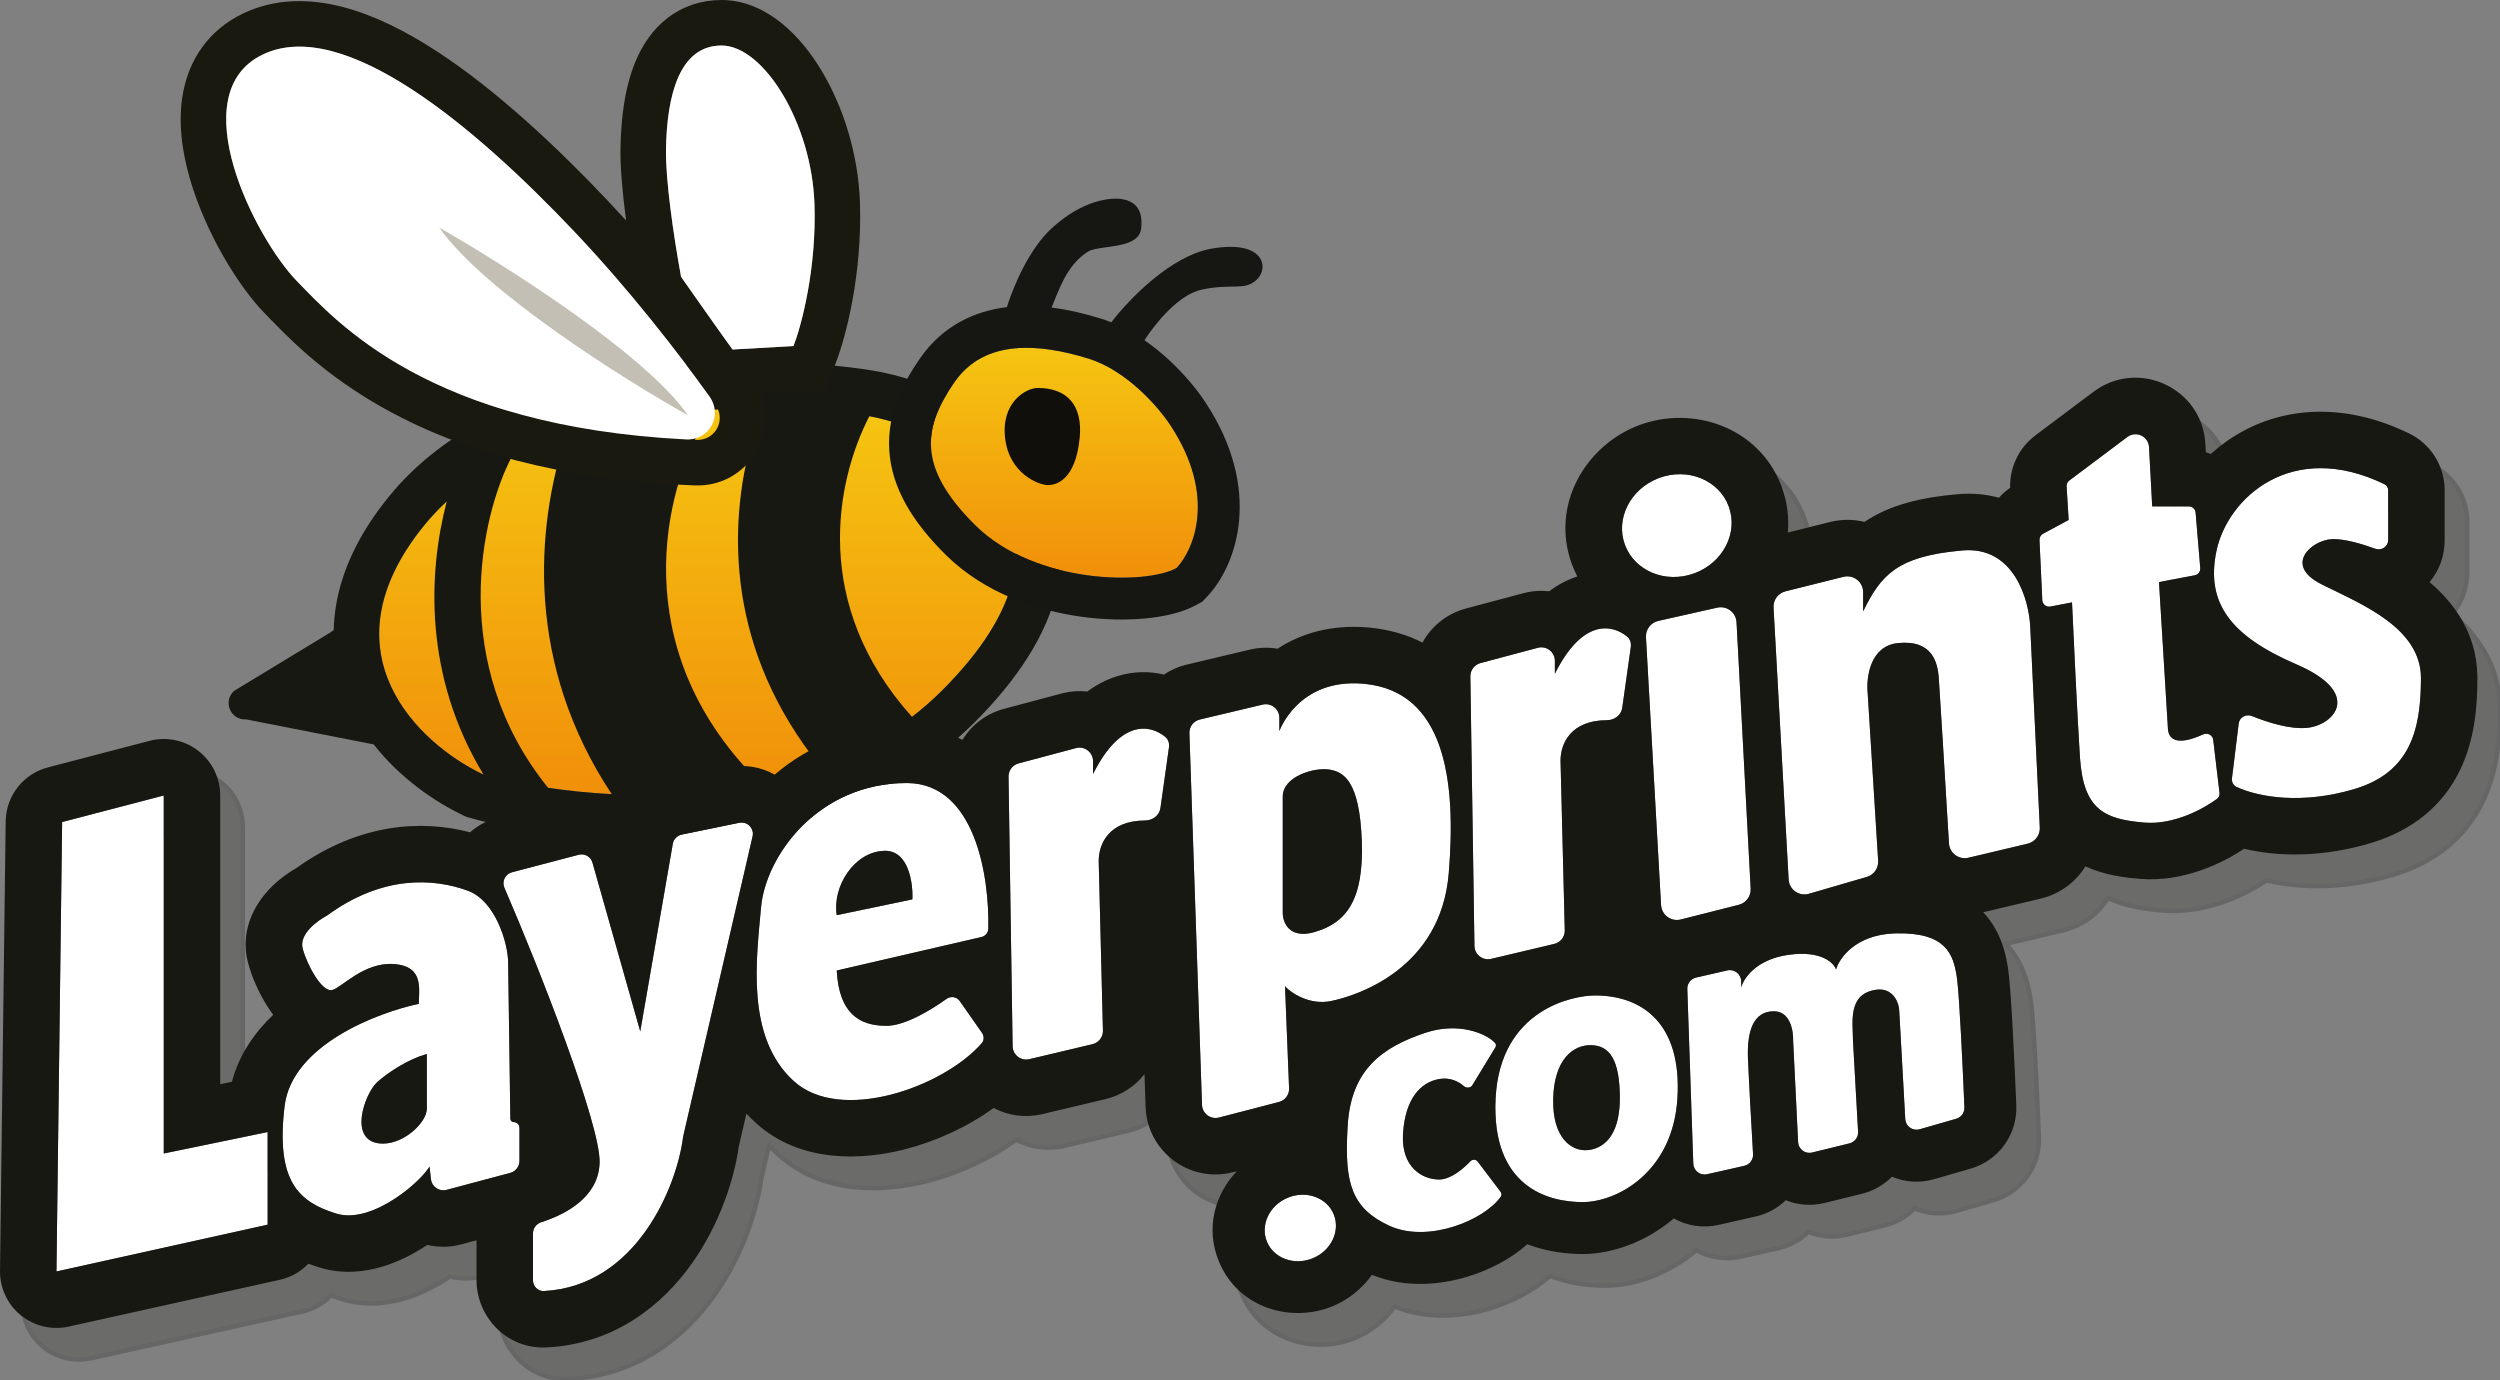
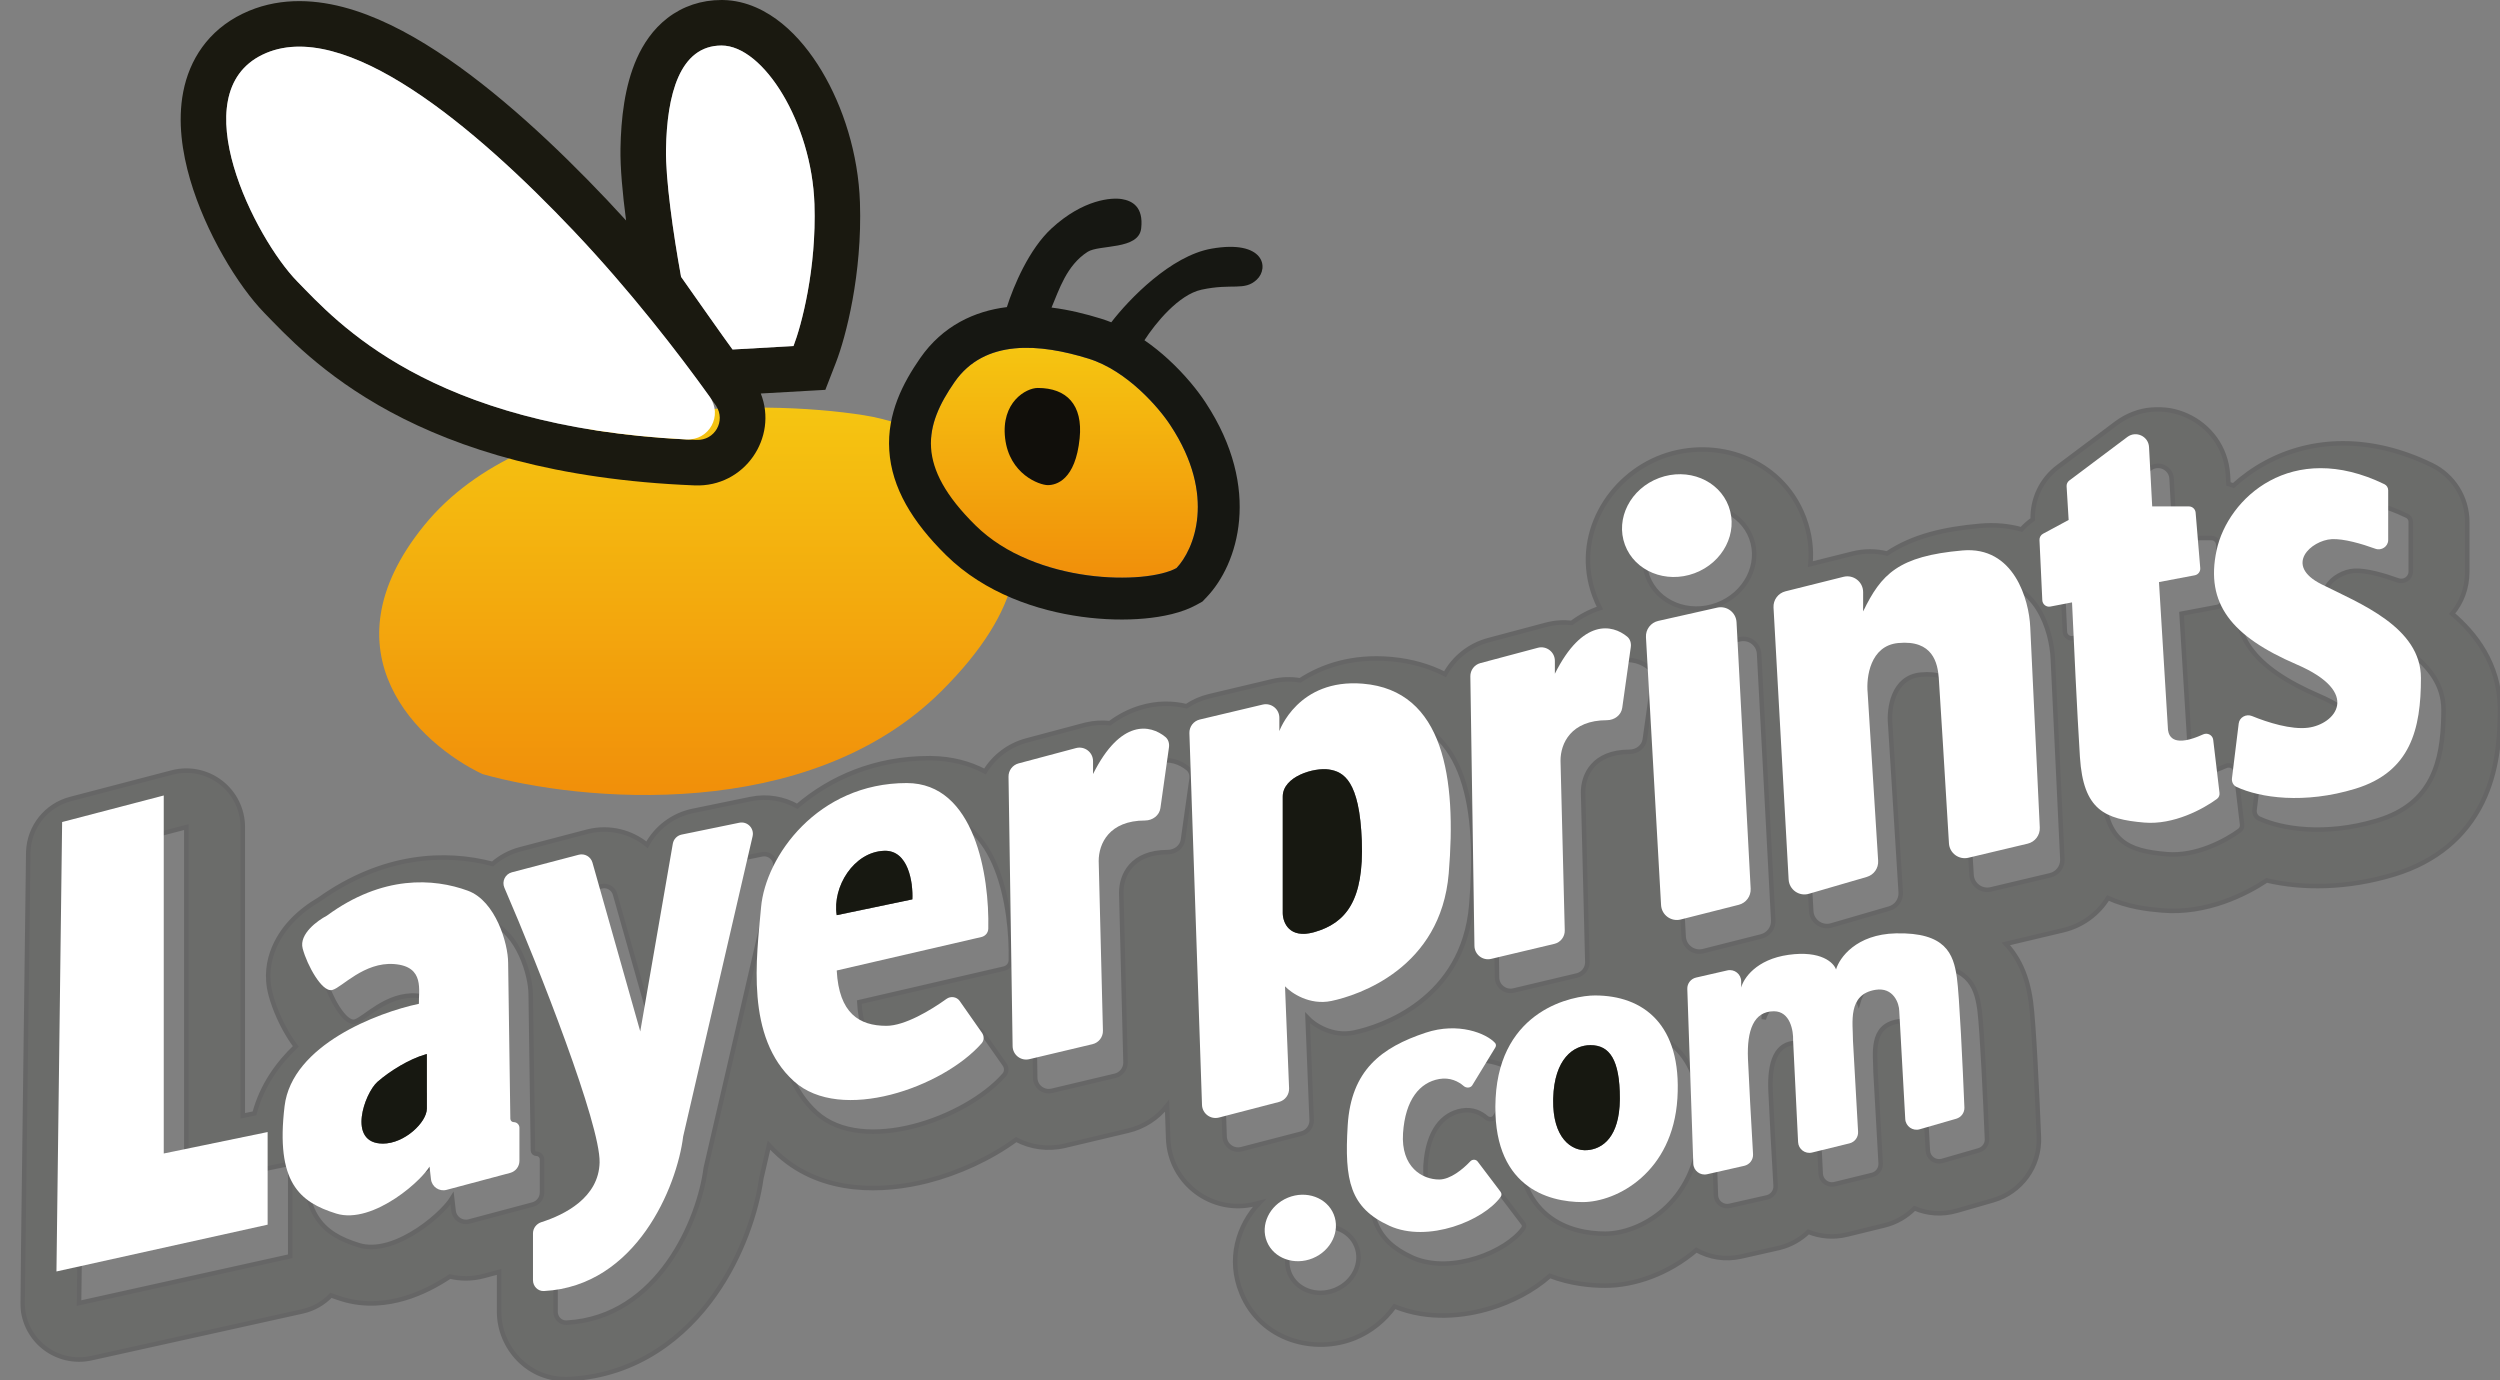
<svg xmlns="http://www.w3.org/2000/svg" fill="none" viewBox="0 0 911 503" height="503" width="911">
  <rect x="0" y="0" width="911" height="503" fill="#808080" stroke="none" />
  <g clip-path="url(#clip0_3_2)">
    <path fill="url(#paint0_linear_3_2)" d="M154.55 191.472C192.247 145.014 277.109 145.346 314.828 151.319C348.676 156.628 403.761 191.472 343.035 251.866C294.453 300.182 211.294 292.13 175.788 282.064C153.001 271.224 116.853 237.929 154.55 191.472Z" />
-     <path fill="#171811" d="M230.593 135.592C231.069 135.512 231.545 135.434 232.02 135.356C264.655 130.055 297.084 131.714 317.399 134.928C336.947 137.994 364.614 149.623 378.529 172.242C385.929 184.27 389.068 198.955 385.139 215.301C381.332 231.137 371.224 247.232 354.735 263.631C326.697 291.517 289.454 302.425 255.97 305.386C222.436 308.352 190.736 303.548 171.262 298.027L169.92 297.646L168.66 297.047C158.623 292.272 145.88 283.663 136.162 271.259L89.733 262.153C84.064 262.577 81.065 255.589 85.278 251.771L120.537 230.383C120.872 230.079 121.231 229.822 121.604 229.609C121.665 226.835 121.914 223.999 122.373 221.106C124.478 207.817 130.814 194.39 141.665 181.017C160.176 158.205 187.301 145.659 214.232 138.981L230.593 135.592ZM206.287 158.486C199.411 160.72 192.735 163.399 186.409 166.586C175.151 188.263 163.233 241.846 199.729 287.078C206.879 288.142 214.686 288.964 222.914 289.385C191.621 242.215 195.022 192.725 206.287 158.486ZM276.986 148.526C269.228 148.504 268.332 148.608 259.967 149.328L257.499 152.559C243.682 174.472 227.297 230.423 271.356 279.409C271.863 279.972 274.634 283.164 276.763 285.598C284.238 284.036 291.668 281.971 298.918 279.316C265.141 237.46 264.847 192.657 274.135 159.615C275.649 154.229 276.392 150.931 276.986 148.526ZM162.794 182.695C159.851 185.416 157.093 188.337 154.549 191.472C116.853 237.929 153.001 271.224 175.787 282.064C175.905 282.097 176.024 282.13 176.144 282.164C154.589 246.6 155.874 209.152 162.794 182.695ZM316.799 151.658C304.559 175.407 295.539 220.271 332.337 261.214C336.054 258.363 339.629 255.253 343.035 251.866C402.596 192.63 350.747 157.976 316.799 151.658Z" clip-rule="evenodd" fill-rule="evenodd" />
    <path fill="#1A1910" d="M263.354 0.003C272.119 0.128 279.53 4.137 285.005 8.599C290.684 13.226 295.524 19.311 299.447 25.867C307.28 38.956 312.77 56.121 313.365 73.773C314.246 99.896 308.207 122.853 304.618 132.101L300.754 142.06L277.229 143.393C283.556 159.381 271.421 177.611 253.127 176.88C202.531 174.857 167.272 163.563 142.343 150.134C117.4 136.697 103.642 121.502 96.44 114.144C86.738 104.231 74.898 84.685 69.265 65.372C66.426 55.64 64.664 44.321 66.763 33.49C69.019 21.853 75.768 11.107 88.469 4.97C100.494 -0.839 113.357 -0.476 125.036 2.577C136.629 5.607 148.213 11.557 159.12 18.656C180.946 32.864 202.987 53.628 221.222 72.876C223.565 75.35 225.874 77.843 228.144 80.341C226.852 70.527 225.988 61.06 226.103 54.145C226.281 43.469 227.577 31.325 232.063 21.277C234.38 16.087 237.885 10.69 243.26 6.554C248.869 2.238 255.613 3.84899e-05 262.935 0L263.354 0.003ZM209.177 84.287C173.338 46.458 125.221 5.641 95.688 19.91C66.154 34.18 93.033 86.942 108.298 102.538C122.8 117.356 157.07 156.434 253.79 160.301C260.49 160.569 264.55 153.377 260.929 147.842L260.751 147.581C249.337 131.404 230.703 107.01 209.177 84.287ZM262.935 16.592C247.67 16.592 243.024 34.511 242.693 54.422C242.514 65.153 245.227 84.657 248.182 100.879C248.182 100.879 265.711 125.828 266.936 127.358L289.15 126.099C292.026 118.688 297.579 97.959 296.783 74.332C295.787 44.798 278.199 16.592 262.935 16.592Z" />
    <path fill="white" d="M95.687 19.91C125.221 5.641 173.338 46.458 209.177 84.287C229.382 105.616 247.039 128.416 258.569 144.512C263.488 151.379 258.5 160.556 250.063 160.133C156.185 155.426 122.612 117.164 108.297 102.539C93.033 86.942 66.154 34.18 95.687 19.91Z" />
    <path fill="white" d="M262.935 16.592C278.199 16.592 295.787 44.798 296.782 74.332C297.579 97.959 292.026 118.688 289.15 126.099L266.936 127.359C265.712 125.829 248.182 100.879 248.182 100.879C245.227 84.657 242.514 65.153 242.692 54.422C243.024 34.511 247.67 16.592 262.935 16.592Z" />
    <path fill="url(#paint1_linear_3_2)" d="M426.582 155.107C443.431 180.747 435.027 200.384 428.718 206.997C417.73 213.102 377.439 213.102 355.462 191.43C333.485 169.758 336.842 155.107 347.831 139.235C358.819 123.362 378.965 125.194 396.669 130.688C410.831 135.084 422.512 148.799 426.582 155.107Z" />
    <path fill="#110F0B" d="M393.428 159.685C394.649 147.476 388.68 141.371 378.166 141.371C373.893 141.371 364.736 146.56 366.262 159.685C367.788 172.811 378.777 176.779 381.829 176.779C384.881 176.779 391.902 174.947 393.428 159.685Z" />
    <path fill="#161712" d="M383.186 83.234C394.784 72.551 405.162 71.941 408.825 72.551C412.488 73.162 416.761 75.299 415.846 83.234C414.93 91.17 400.584 89.034 396.311 91.781C388.592 96.743 385.901 105.738 383.18 112.075C389.57 112.878 395.707 114.41 401.192 116.112C402.473 116.51 403.728 116.956 404.954 117.444C411.424 109.008 426.672 93.194 441.486 90.607C460.715 87.25 462.547 97.627 457.968 101.901C453.39 106.174 449.116 103.122 437.823 105.564C429.473 107.369 421.003 117.829 417.035 123.983C420.291 126.222 423.203 128.619 425.724 130.93C431.841 136.539 436.591 142.495 439.335 146.725C460.044 178.239 451.022 205.726 439.762 217.531L438.16 219.211L436.13 220.338C430.628 223.395 423.55 224.796 417.121 225.385C410.243 226.017 402.325 225.872 394.138 224.75C378.074 222.548 358.916 216.27 344.746 202.297C332.47 190.191 324.927 177.792 324.053 164.131C323.186 150.565 329.173 139.372 335.283 130.548C343.526 118.64 355.237 113.337 366.903 111.908C369.366 104.128 374.99 90.784 383.186 83.234ZM396.668 130.688C378.965 125.194 358.819 123.363 347.831 139.234C336.842 155.107 333.485 169.758 355.462 191.43C377.439 213.101 417.73 213.101 428.718 206.997C435.026 200.383 443.43 180.746 426.581 155.107C422.511 148.798 410.831 135.083 396.668 130.688Z" clip-rule="evenodd" fill-rule="evenodd" />
-     <path fill="#C4BFB4" d="M160.083 82.96C183.976 96.565 235.544 129.285 250.676 151.319C227.336 138.267 176.543 106.321 160.083 82.96Z" />
    <g opacity="0.2">
      <mask fill="black" height="356" width="905" y="148.148" x="7.229" maskUnits="userSpaceOnUse" id="path-9-outside-1_3_2">
        <rect height="356" width="905" y="148.148" x="7.229" fill="white" />
        <path d="M163.77 415.49C163.77 416.762 163.241 418.193 162.364 419.603C161.484 421.019 160.232 422.448 158.739 423.723C155.759 426.267 151.759 428.245 147.723 428.245C144.572 428.245 142.496 427.154 141.289 425.376L141.175 425.202C140.004 423.351 139.774 420.883 140.077 418.362C140.362 415.99 141.124 413.517 142.088 411.354L142.283 410.926C143.334 408.674 144.612 406.758 145.806 405.716C150.364 401.738 157.411 397.422 163.245 395.755L163.77 395.605V415.49Z" />
        <path d="M587.798 392.37C594.792 392.37 598.496 397.72 598.496 411.709L598.491 412.358C598.303 425.839 592.234 430.231 586.563 430.636C580.893 431.041 574.026 426.263 574.205 412.377L574.219 411.709C574.631 397.308 581.626 392.37 587.798 392.37Z" />
        <path d="M475.661 301.804C475.661 294.398 487.182 291.106 492.531 291.929C497.88 292.752 503.641 296.044 504.464 317.851C505.287 339.658 498.703 347.888 487.182 351.18L486.755 351.297C478.176 353.546 475.81 347.937 475.668 344.514L475.661 344.185V301.804Z" />
        <path d="M330.414 321.554C339.301 321.225 340.975 333.212 340.7 339.247L313.132 345.008C311.486 334.721 319.304 321.966 330.414 321.554Z" />
-         <path d="M771.099 154.288C787.294 142.143 810.429 152.799 811.851 172.861L811.881 173.337V173.339L812.04 176.327C812.665 176.501 813.279 176.699 813.881 176.923C817.362 173.76 821.277 170.948 825.593 168.617C842.542 159.462 863.842 158.646 886.109 169.464L886.112 169.465C894.082 173.339 899.058 181.416 899.06 190.157V208.305C899.06 214.404 896.944 219.634 893.564 223.636C902.016 230.802 910.675 241.848 910.983 257.723L910.992 258.6C910.992 268.699 910.092 281.136 904.502 292.482C898.344 304.981 887.626 313.989 872.576 318.596C855.295 323.886 838.859 323.86 825.983 320.82C818.476 325.814 804.058 333.154 787.853 331.765C782.72 331.325 775.35 330.531 768.154 327.225C764.588 332.974 758.839 337.314 751.86 338.972L730.94 343.94C737.876 351.416 739.387 360.409 740.044 365.006C741.136 372.647 742.387 400.068 742.969 414.305C743.406 424.969 736.477 434.445 726.338 437.371H726.336L712.999 441.219L712.997 441.22C707.656 442.76 702.297 442.286 697.645 440.311C694.727 443.283 690.983 445.491 686.698 446.542L673.056 449.888L673.054 449.889C668.132 451.096 663.253 450.626 658.958 448.888C656.124 451.633 652.564 453.674 648.53 454.683L648.018 454.806L634.465 457.874C628.634 459.194 622.902 458.182 618.15 455.522C607.892 464.274 595.435 468.491 584.918 468.491C579.635 468.491 572.319 467.805 564.778 464.93C558.561 470.475 550.623 474.39 543.306 476.649C533.553 479.66 520.46 481.109 508.181 476.064C504.551 481.149 499.498 485.195 493.779 487.542C479.029 493.594 459.498 488.499 452.387 471.169L452.386 471.169C447.347 458.886 451.065 446.596 458.911 438.324L457.586 438.668C441.777 442.773 426.231 431.172 425.677 414.842L425.273 402.956C421.807 407.376 416.885 410.658 411.096 412.033L388.059 417.504C381.742 419.005 375.519 418.022 370.298 415.269C360.778 422.205 349.181 427.479 337.896 430.357C322.432 434.301 299.965 435.506 283.675 420.732C282.452 419.622 281.301 418.48 280.218 417.312L277.441 429.321C275.762 441.33 270.44 457.659 260.407 471.848C249.806 486.839 232.53 501.178 207.563 502.518C192.509 503.326 181.875 490.967 181.874 478.021V463.486L176.248 464.987L176.246 464.988C172.052 466.106 167.854 466.093 163.951 465.157C163.847 465.225 163.744 465.296 163.64 465.365C159.171 468.309 153.622 471.281 147.429 473.12C141.319 474.935 133.164 476.053 124.593 473.375C123.334 472.981 121.999 472.533 120.613 472.016C117.874 474.879 114.296 476.969 110.205 477.876L33.254 494.93C27.119 496.29 20.699 494.771 15.824 490.807C10.948 486.842 8.152 480.867 8.231 474.584L10.299 310.81L10.309 310.376C10.614 301.284 16.867 293.447 25.707 291.155L26.011 291.076L62.696 281.488C68.862 279.876 75.428 281.213 80.473 285.109C85.517 289.005 88.472 295.019 88.472 301.392V406.598L92.735 405.717C95.43 395.573 101.263 387.523 107.789 381.304C107.019 380.284 106.358 379.313 105.805 378.454C102.772 373.746 100.077 367.844 98.643 362.468C95.09 349.145 102.85 339.318 106.091 335.831C109.433 332.235 113.25 329.551 116.278 327.802C139.494 311.25 162.246 310.262 179.511 314.809C182.296 312.359 185.686 310.496 189.549 309.482L213.892 303.091L214.502 302.939C222.23 301.116 230.022 303.152 235.781 307.85C239.198 301.587 245.242 296.978 252.487 295.489L273.495 291.172L273.496 291.171C279.691 289.898 285.617 291.033 290.521 293.797C302.643 283.445 318.843 276.293 338.643 276.293L339.216 276.296C346.879 276.383 353.407 278.207 358.936 281.116C362.271 275.692 367.606 271.553 374.097 269.822L395.024 264.242L395.783 264.052C398.72 263.361 401.64 263.211 404.448 263.525C407.743 261.061 411.389 259.134 415.425 257.899C421.601 256.009 427.336 256.13 432.346 257.345C434.828 255.675 437.636 254.421 440.685 253.697L463.594 248.256C467.065 247.432 470.506 247.357 473.767 247.911C481.936 242.579 492.847 239.01 506.584 240.155L507.637 240.252C514.463 240.939 520.828 242.744 526.58 245.677C529.848 239.71 535.46 235.121 542.387 233.274L563.314 227.693C566.507 226.842 569.688 226.635 572.737 226.976C575.836 224.66 579.244 222.819 582.994 221.581C582.278 220.195 581.635 218.74 581.07 217.219C573.001 195.465 586.155 173.641 605.668 166.403C625.03 159.221 649.008 167.008 657.263 188.377L657.455 188.885C659.549 194.53 660.213 200.179 659.709 205.576L675.008 201.752C679.343 200.669 683.643 200.725 687.63 201.701C697.169 195.312 708.634 192.744 721.566 191.61C727.102 191.124 732.127 191.644 736.64 192.906C737.842 191.549 739.212 190.327 740.73 189.272C740.51 181.797 743.935 174.664 749.935 170.162L749.938 170.16L771.099 154.288ZM282.472 316.281C283.148 313.36 280.573 310.721 277.636 311.324L256.628 315.641C254.971 315.981 253.691 317.301 253.402 318.968L241.537 387.389L224.12 325.85C223.51 323.693 221.284 322.421 219.116 322.99L194.774 329.381C192.324 330.024 191.022 332.686 192.028 335.01C204.932 364.824 227.037 421.348 226.724 435.119L226.702 435.714C226.045 448.127 213.856 454.218 205.519 456.87C203.726 457.441 202.448 459.067 202.448 460.949V478.021L202.452 478.229C202.556 480.294 204.193 481.978 206.253 481.98L206.46 481.974C240.153 480.167 254.928 443.875 257.173 425.655L282.472 316.281ZM31.174 310.991L30.87 311.07L28.803 474.844L105.753 457.79V424.037L105.258 424.139L67.898 431.854V301.392L31.174 310.991ZM494.229 454C491.727 447.904 484.251 445.197 477.533 447.953C470.814 450.71 467.396 457.887 469.897 463.984C472.36 469.986 479.642 472.703 486.277 470.157L486.593 470.031C493.311 467.274 496.73 460.097 494.229 454ZM553.036 391.574C549.866 388.096 539.633 383.874 527.724 387.844C511.677 393.193 500.568 401.422 499.333 421.584L499.227 423.444C498.239 442.36 500.606 451.827 514.558 458.204L515.214 458.492C529.104 464.306 549.003 456.198 555.103 447.607C555.489 447.063 555.44 446.335 555.037 445.803L546.694 434.79C546.046 433.935 544.763 433.914 544.027 434.694C541.338 437.549 536.763 441.334 532.662 441.334C526.586 441.334 518.915 436.949 519.462 425.037L519.495 424.464C520.318 412.12 525.667 405.948 532.662 404.714C536.62 404.016 539.713 405.609 541.622 407.281C542.536 408.081 544.095 408.033 544.728 406.996L553.122 393.23C553.444 392.702 553.452 392.031 553.036 391.574ZM178.724 336.102C166.273 331.536 147.618 330.305 127.34 345.192C125.597 346.102 123.085 347.767 121.16 349.838C119.237 351.906 117.807 354.486 118.522 357.168C119.357 360.298 121.125 364.246 123.101 367.314C124.088 368.846 125.14 370.181 126.171 371.084C127.18 371.969 128.274 372.532 129.306 372.274C129.778 372.156 130.309 371.892 130.88 371.55C131.456 371.206 132.102 370.765 132.806 370.269C134.222 369.274 135.891 368.05 137.806 366.876C141.633 364.528 146.378 362.419 151.807 362.821C154.736 363.038 156.718 363.783 158.061 364.814C159.399 365.841 160.142 367.181 160.544 368.662C160.948 370.151 161.005 371.774 160.973 373.347L160.942 374.392C160.903 375.43 160.852 376.436 160.877 377.304C153.228 378.928 141.793 382.666 131.883 388.712C121.837 394.842 113.268 403.402 111.928 414.618C110.279 428.434 111.605 437.186 115.069 443.011C118.542 448.851 124.113 451.67 130.73 453.738C133.913 454.732 137.399 454.531 140.876 453.595L141.572 453.398C145.279 452.297 148.981 450.386 152.321 448.185C155.662 445.984 158.654 443.484 160.943 441.195C162.625 439.512 163.951 437.919 164.75 436.627L165.284 441.254C165.601 443.997 168.278 445.82 170.946 445.109L194.15 438.921C196.069 438.409 197.423 436.709 197.506 434.739L197.51 434.547V422.496C197.51 421.354 196.584 420.428 195.441 420.427C194.76 420.427 194.205 419.88 194.195 419.199L193.395 362.405C193.394 358.84 192.246 353.21 189.86 348.013C187.477 342.821 183.814 337.968 178.724 336.102ZM589.444 374.265C585.475 374.265 576.85 375.514 569 380.817C561.128 386.134 554.065 395.511 553.235 411.688C552.408 427.829 557.169 437.331 563.774 442.783C570.359 448.218 578.7 449.563 584.918 449.563C597.457 449.563 617.82 438.717 619.481 411.734C620.308 398.29 617.208 388.907 611.657 382.884C606.106 376.862 598.163 374.265 589.444 374.265ZM721.307 367.683C720.073 359.042 717.192 351.224 699.088 351.635L698.415 351.657C684.415 352.232 678.496 360.617 677.28 364.802C676.457 362.334 671.848 357.808 659.999 359.453C648.149 361.099 643.54 368.094 642.717 371.386V369.144C642.717 366.5 640.26 364.543 637.683 365.133L626.276 367.747L626.098 367.792C624.272 368.296 623.018 369.99 623.083 371.898L625.265 435.541C625.354 438.121 627.768 439.983 630.286 439.413L643.839 436.345C645.802 435.9 647.157 434.106 647.04 432.096C646.444 421.822 645.479 404.628 645.186 397.308C644.775 387.022 647.243 380.027 654.65 380.027C660.574 380.027 661.782 387.159 661.645 390.725L663.458 427.711C663.58 430.214 665.884 432.007 668.312 431.556L668.547 431.506L682.19 428.159C684.114 427.687 685.429 425.91 685.318 423.932L683.452 390.725C683.452 384.141 681.395 373.855 691.682 372.209C698.182 371.169 700.322 377.146 700.322 380.027L702.504 419.308C702.646 421.865 705.055 423.652 707.514 423.095L707.753 423.034L721.09 419.186C722.852 418.677 724.058 417.075 724.061 415.256L724.058 415.079C723.468 400.653 722.3 375.723 721.394 368.342L721.307 367.683ZM504.875 260.657C481.195 258.684 474.438 277.906 474.427 277.939V273.077C474.427 269.889 471.45 267.536 468.348 268.273L445.44 273.713C443.154 274.256 441.567 276.336 441.646 278.685L446.238 414.144C446.342 417.205 449.169 419.409 452.127 418.822L452.414 418.756L474.278 413.077C476.456 412.512 477.967 410.549 477.975 408.317L477.971 408.1L476.484 370.93C478.816 373.399 485.455 377.925 493.354 376.279C503.23 374.222 533.266 364.346 536.147 329.783C539.004 295.49 534.571 263.628 505.565 260.721L504.875 260.657ZM338.643 296.866C306.137 296.866 287.21 323.611 285.564 342.127C283.918 360.643 279.803 389.446 297.496 405.493C314.539 420.95 351.817 407.774 365.934 391.707C366.876 390.635 366.891 389.065 366.072 387.895L357.944 376.284C356.852 374.723 354.666 374.413 353.121 375.527C347.353 379.684 337.893 385.331 331.237 385.331L330.775 385.328C321.131 385.187 313.942 380.561 313.132 365.17L365.852 352.973C367.282 352.642 368.326 351.414 368.36 349.946C368.795 330.954 363.619 297.396 339.223 296.873L338.643 296.866ZM432.9 280.072C427.436 275.548 416.608 273.429 406.535 293.574V288.892C406.535 285.647 403.46 283.285 400.325 284.121L379.398 289.701C377.21 290.284 375.699 292.282 375.734 294.547L377.228 392.759C377.276 395.916 380.234 398.218 383.305 397.488L406.343 392.017C408.542 391.495 410.096 389.549 410.138 387.308L410.138 387.09L408.592 325.257C408.592 318.982 412.367 310.522 425.501 310.51C428.216 310.508 430.706 308.685 431.085 305.996L434.2 283.875C434.4 282.457 434.003 280.986 432.9 280.072ZM601.19 243.523C595.725 238.999 584.897 236.881 574.824 257.026V252.343C574.824 249.099 571.749 246.736 568.615 247.572L547.688 253.153C545.499 253.736 543.989 255.734 544.023 257.999L545.517 356.211C545.564 359.269 548.341 361.525 551.307 360.999L551.595 360.94L574.632 355.469C576.903 354.93 578.485 352.874 578.427 350.542L576.882 288.709C576.882 282.434 580.657 273.974 593.79 273.962C596.506 273.96 598.995 272.137 599.374 269.448L602.49 247.327C602.69 245.909 602.293 244.437 601.19 243.523ZM641.021 238.256C640.832 234.694 637.483 232.157 634.003 232.94L612.503 237.778C609.756 238.397 607.858 240.911 608.017 243.723L613.521 341.325C613.718 344.827 616.962 347.314 620.357 346.658L620.685 346.585L641.83 341.232C644.497 340.557 646.314 338.089 646.169 335.342L641.021 238.256ZM748.052 240.084C747.64 230.072 742.127 210.458 723.364 212.104L722.277 212.204C699.717 214.369 693.635 220.957 687.155 234.323V227.3C687.155 223.553 683.633 220.803 679.997 221.712L658.856 226.997C656.175 227.667 654.349 230.146 654.502 232.905L660.008 332.01C660.207 335.595 663.589 338.097 667.035 337.308L667.369 337.221L688.489 331.073C690.995 330.343 692.687 328.023 692.638 325.433L692.628 325.182L688.801 263.949C688.252 258.326 689.706 246.832 699.91 245.844C712.666 244.61 714.311 253.251 714.723 258.6C715.019 262.448 717.111 296.954 718.427 318.833C718.635 322.293 721.818 324.753 725.182 324.152L725.508 324.085L747.105 318.955C749.717 318.335 751.542 315.997 751.534 313.335L751.527 313.076L748.052 240.084ZM791.337 174.434C791.126 170.491 786.602 168.378 783.443 170.747L762.282 186.619C761.618 187.117 761.249 187.915 761.299 188.743L762.041 200.995L752.712 206.018C751.876 206.469 751.372 207.359 751.417 208.308L752.444 230.242C752.515 231.743 753.9 232.834 755.377 232.551L763.276 231.032C763.825 243.376 765.169 271.931 766.156 287.402C767.391 306.741 775.208 310.033 789.61 311.267C800.291 312.183 811.091 306.331 816.106 302.632C816.787 302.129 817.118 301.294 817.018 300.454L814.723 281.108C814.518 279.385 812.641 278.411 811.061 279.129C800.712 283.829 798.626 280.279 798.251 277.527L794.959 223.625L807.997 221.159C809.239 220.924 810.103 219.788 809.998 218.528L808.315 198.321C808.208 197.041 807.138 196.057 805.854 196.057H792.49L791.337 174.434ZM877.119 187.968C843.295 171.535 820.004 193.021 815.944 212.104C811.829 231.443 821.293 243.376 845.158 253.662C869.023 263.949 859.147 275.47 849.272 276.704L848.691 276.766C842.618 277.305 834.464 274.747 828.834 272.443C826.73 271.581 824.292 272.902 824.015 275.159L821.559 295.117C821.398 296.427 822.024 297.719 823.22 298.277C831.6 302.184 847.409 304.555 865.682 299.185L866.554 298.924C886.086 292.944 890.171 278.084 890.408 260.327L890.419 258.6C890.419 240.663 869.567 231.993 855.545 225.109L854.21 224.448C840.22 217.453 850.507 208.401 857.913 207.99C862.227 207.75 868.839 209.677 873.81 211.484C875.971 212.269 878.333 210.778 878.479 208.526L878.486 208.305V190.16C878.486 189.234 877.952 188.373 877.119 187.968ZM638.166 196.04C634.61 186.452 623.263 181.819 612.823 185.692L612.338 185.878C602.211 189.905 596.859 200.626 600.359 210.064C603.916 219.651 615.263 224.285 625.702 220.412C636.142 216.54 641.722 205.628 638.166 196.04Z" clip-rule="evenodd" fill-rule="evenodd" />
      </mask>
      <path fill="#1B1C15" d="M163.77 415.49C163.77 416.762 163.241 418.193 162.364 419.603C161.484 421.019 160.232 422.448 158.739 423.723C155.759 426.267 151.759 428.245 147.723 428.245C144.572 428.245 142.496 427.154 141.289 425.376L141.175 425.202C140.004 423.351 139.774 420.883 140.077 418.362C140.362 415.99 141.124 413.517 142.088 411.354L142.283 410.926C143.334 408.674 144.612 406.758 145.806 405.716C150.364 401.738 157.411 397.422 163.245 395.755L163.77 395.605V415.49Z" />
      <path fill="#1B1C15" d="M587.798 392.37C594.792 392.37 598.496 397.72 598.496 411.709L598.491 412.358C598.303 425.839 592.234 430.231 586.563 430.636C580.893 431.041 574.026 426.263 574.205 412.377L574.219 411.709C574.631 397.308 581.626 392.37 587.798 392.37Z" />
      <path fill="#1B1C15" d="M475.661 301.804C475.661 294.398 487.182 291.106 492.531 291.929C497.88 292.752 503.641 296.044 504.464 317.851C505.287 339.658 498.703 347.888 487.182 351.18L486.755 351.297C478.176 353.546 475.81 347.937 475.668 344.514L475.661 344.185V301.804Z" />
-       <path fill="#1B1C15" d="M330.414 321.554C339.301 321.225 340.975 333.212 340.7 339.247L313.132 345.008C311.486 334.721 319.304 321.966 330.414 321.554Z" />
      <path fill="#1B1C15" d="M771.099 154.288C787.294 142.143 810.429 152.799 811.851 172.861L811.881 173.337V173.339L812.04 176.327C812.665 176.501 813.279 176.699 813.881 176.923C817.362 173.76 821.277 170.948 825.593 168.617C842.542 159.462 863.842 158.646 886.109 169.464L886.112 169.465C894.082 173.339 899.058 181.416 899.06 190.157V208.305C899.06 214.404 896.944 219.634 893.564 223.636C902.016 230.802 910.675 241.848 910.983 257.723L910.992 258.6C910.992 268.699 910.092 281.136 904.502 292.482C898.344 304.981 887.626 313.989 872.576 318.596C855.295 323.886 838.859 323.86 825.983 320.82C818.476 325.814 804.058 333.154 787.853 331.765C782.72 331.325 775.35 330.531 768.154 327.225C764.588 332.974 758.839 337.314 751.86 338.972L730.94 343.94C737.876 351.416 739.387 360.409 740.044 365.006C741.136 372.647 742.387 400.068 742.969 414.305C743.406 424.969 736.477 434.445 726.338 437.371H726.336L712.999 441.219L712.997 441.22C707.656 442.76 702.297 442.286 697.645 440.311C694.727 443.283 690.983 445.491 686.698 446.542L673.056 449.888L673.054 449.889C668.132 451.096 663.253 450.626 658.958 448.888C656.124 451.633 652.564 453.674 648.53 454.683L648.018 454.806L634.465 457.874C628.634 459.194 622.902 458.182 618.15 455.522C607.892 464.274 595.435 468.491 584.918 468.491C579.635 468.491 572.319 467.805 564.778 464.93C558.561 470.475 550.623 474.39 543.306 476.649C533.553 479.66 520.46 481.109 508.181 476.064C504.551 481.149 499.498 485.195 493.779 487.542C479.029 493.594 459.498 488.499 452.387 471.169L452.386 471.169C447.347 458.886 451.065 446.596 458.911 438.324L457.586 438.668C441.777 442.773 426.231 431.172 425.677 414.842L425.273 402.956C421.807 407.376 416.885 410.658 411.096 412.033L388.059 417.504C381.742 419.005 375.519 418.022 370.298 415.269C360.778 422.205 349.181 427.479 337.896 430.357C322.432 434.301 299.965 435.506 283.675 420.732C282.452 419.622 281.301 418.48 280.218 417.312L277.441 429.321C275.762 441.33 270.44 457.659 260.407 471.848C249.806 486.839 232.53 501.178 207.563 502.518C192.509 503.326 181.875 490.967 181.874 478.021V463.486L176.248 464.987L176.246 464.988C172.052 466.106 167.854 466.093 163.951 465.157C163.847 465.225 163.744 465.296 163.64 465.365C159.171 468.309 153.622 471.281 147.429 473.12C141.319 474.935 133.164 476.053 124.593 473.375C123.334 472.981 121.999 472.533 120.613 472.016C117.874 474.879 114.296 476.969 110.205 477.876L33.254 494.93C27.119 496.29 20.699 494.771 15.824 490.807C10.948 486.842 8.152 480.867 8.231 474.584L10.299 310.81L10.309 310.376C10.614 301.284 16.867 293.447 25.707 291.155L26.011 291.076L62.696 281.488C68.862 279.876 75.428 281.213 80.473 285.109C85.517 289.005 88.472 295.019 88.472 301.392V406.598L92.735 405.717C95.43 395.573 101.263 387.523 107.789 381.304C107.019 380.284 106.358 379.313 105.805 378.454C102.772 373.746 100.077 367.844 98.643 362.468C95.09 349.145 102.85 339.318 106.091 335.831C109.433 332.235 113.25 329.551 116.278 327.802C139.494 311.25 162.246 310.262 179.511 314.809C182.296 312.359 185.686 310.496 189.549 309.482L213.892 303.091L214.502 302.939C222.23 301.116 230.022 303.152 235.781 307.85C239.198 301.587 245.242 296.978 252.487 295.489L273.495 291.172L273.496 291.171C279.691 289.898 285.617 291.033 290.521 293.797C302.643 283.445 318.843 276.293 338.643 276.293L339.216 276.296C346.879 276.383 353.407 278.207 358.936 281.116C362.271 275.692 367.606 271.553 374.097 269.822L395.024 264.242L395.783 264.052C398.72 263.361 401.64 263.211 404.448 263.525C407.743 261.061 411.389 259.134 415.425 257.899C421.601 256.009 427.336 256.13 432.346 257.345C434.828 255.675 437.636 254.421 440.685 253.697L463.594 248.256C467.065 247.432 470.506 247.357 473.767 247.911C481.936 242.579 492.847 239.01 506.584 240.155L507.637 240.252C514.463 240.939 520.828 242.744 526.58 245.677C529.848 239.71 535.46 235.121 542.387 233.274L563.314 227.693C566.507 226.842 569.688 226.635 572.737 226.976C575.836 224.66 579.244 222.819 582.994 221.581C582.278 220.195 581.635 218.74 581.07 217.219C573.001 195.465 586.155 173.641 605.668 166.403C625.03 159.221 649.008 167.008 657.263 188.377L657.455 188.885C659.549 194.53 660.213 200.179 659.709 205.576L675.008 201.752C679.343 200.669 683.643 200.725 687.63 201.701C697.169 195.312 708.634 192.744 721.566 191.61C727.102 191.124 732.127 191.644 736.64 192.906C737.842 191.549 739.212 190.327 740.73 189.272C740.51 181.797 743.935 174.664 749.935 170.162L749.938 170.16L771.099 154.288ZM282.472 316.281C283.148 313.36 280.573 310.721 277.636 311.324L256.628 315.641C254.971 315.981 253.691 317.301 253.402 318.968L241.537 387.389L224.12 325.85C223.51 323.693 221.284 322.421 219.116 322.99L194.774 329.381C192.324 330.024 191.022 332.686 192.028 335.01C204.932 364.824 227.037 421.348 226.724 435.119L226.702 435.714C226.045 448.127 213.856 454.218 205.519 456.87C203.726 457.441 202.448 459.067 202.448 460.949V478.021L202.452 478.229C202.556 480.294 204.193 481.978 206.253 481.98L206.46 481.974C240.153 480.167 254.928 443.875 257.173 425.655L282.472 316.281ZM31.174 310.991L30.87 311.07L28.803 474.844L105.753 457.79V424.037L105.258 424.139L67.898 431.854V301.392L31.174 310.991ZM494.229 454C491.727 447.904 484.251 445.197 477.533 447.953C470.814 450.71 467.396 457.887 469.897 463.984C472.36 469.986 479.642 472.703 486.277 470.157L486.593 470.031C493.311 467.274 496.73 460.097 494.229 454ZM553.036 391.574C549.866 388.096 539.633 383.874 527.724 387.844C511.677 393.193 500.568 401.422 499.333 421.584L499.227 423.444C498.239 442.36 500.606 451.827 514.558 458.204L515.214 458.492C529.104 464.306 549.003 456.198 555.103 447.607C555.489 447.063 555.44 446.335 555.037 445.803L546.694 434.79C546.046 433.935 544.763 433.914 544.027 434.694C541.338 437.549 536.763 441.334 532.662 441.334C526.586 441.334 518.915 436.949 519.462 425.037L519.495 424.464C520.318 412.12 525.667 405.948 532.662 404.714C536.62 404.016 539.713 405.609 541.622 407.281C542.536 408.081 544.095 408.033 544.728 406.996L553.122 393.23C553.444 392.702 553.452 392.031 553.036 391.574ZM178.724 336.102C166.273 331.536 147.618 330.305 127.34 345.192C125.597 346.102 123.085 347.767 121.16 349.838C119.237 351.906 117.807 354.486 118.522 357.168C119.357 360.298 121.125 364.246 123.101 367.314C124.088 368.846 125.14 370.181 126.171 371.084C127.18 371.969 128.274 372.532 129.306 372.274C129.778 372.156 130.309 371.892 130.88 371.55C131.456 371.206 132.102 370.765 132.806 370.269C134.222 369.274 135.891 368.05 137.806 366.876C141.633 364.528 146.378 362.419 151.807 362.821C154.736 363.038 156.718 363.783 158.061 364.814C159.399 365.841 160.142 367.181 160.544 368.662C160.948 370.151 161.005 371.774 160.973 373.347L160.942 374.392C160.903 375.43 160.852 376.436 160.877 377.304C153.228 378.928 141.793 382.666 131.883 388.712C121.837 394.842 113.268 403.402 111.928 414.618C110.279 428.434 111.605 437.186 115.069 443.011C118.542 448.851 124.113 451.67 130.73 453.738C133.913 454.732 137.399 454.531 140.876 453.595L141.572 453.398C145.279 452.297 148.981 450.386 152.321 448.185C155.662 445.984 158.654 443.484 160.943 441.195C162.625 439.512 163.951 437.919 164.75 436.627L165.284 441.254C165.601 443.997 168.278 445.82 170.946 445.109L194.15 438.921C196.069 438.409 197.423 436.709 197.506 434.739L197.51 434.547V422.496C197.51 421.354 196.584 420.428 195.441 420.427C194.76 420.427 194.205 419.88 194.195 419.199L193.395 362.405C193.394 358.84 192.246 353.21 189.86 348.013C187.477 342.821 183.814 337.968 178.724 336.102ZM589.444 374.265C585.475 374.265 576.85 375.514 569 380.817C561.128 386.134 554.065 395.511 553.235 411.688C552.408 427.829 557.169 437.331 563.774 442.783C570.359 448.218 578.7 449.563 584.918 449.563C597.457 449.563 617.82 438.717 619.481 411.734C620.308 398.29 617.208 388.907 611.657 382.884C606.106 376.862 598.163 374.265 589.444 374.265ZM721.307 367.683C720.073 359.042 717.192 351.224 699.088 351.635L698.415 351.657C684.415 352.232 678.496 360.617 677.28 364.802C676.457 362.334 671.848 357.808 659.999 359.453C648.149 361.099 643.54 368.094 642.717 371.386V369.144C642.717 366.5 640.26 364.543 637.683 365.133L626.276 367.747L626.098 367.792C624.272 368.296 623.018 369.99 623.083 371.898L625.265 435.541C625.354 438.121 627.768 439.983 630.286 439.413L643.839 436.345C645.802 435.9 647.157 434.106 647.04 432.096C646.444 421.822 645.479 404.628 645.186 397.308C644.775 387.022 647.243 380.027 654.65 380.027C660.574 380.027 661.782 387.159 661.645 390.725L663.458 427.711C663.58 430.214 665.884 432.007 668.312 431.556L668.547 431.506L682.19 428.159C684.114 427.687 685.429 425.91 685.318 423.932L683.452 390.725C683.452 384.141 681.395 373.855 691.682 372.209C698.182 371.169 700.322 377.146 700.322 380.027L702.504 419.308C702.646 421.865 705.055 423.652 707.514 423.095L707.753 423.034L721.09 419.186C722.852 418.677 724.058 417.075 724.061 415.256L724.058 415.079C723.468 400.653 722.3 375.723 721.394 368.342L721.307 367.683ZM504.875 260.657C481.195 258.684 474.438 277.906 474.427 277.939V273.077C474.427 269.889 471.45 267.536 468.348 268.273L445.44 273.713C443.154 274.256 441.567 276.336 441.646 278.685L446.238 414.144C446.342 417.205 449.169 419.409 452.127 418.822L452.414 418.756L474.278 413.077C476.456 412.512 477.967 410.549 477.975 408.317L477.971 408.1L476.484 370.93C478.816 373.399 485.455 377.925 493.354 376.279C503.23 374.222 533.266 364.346 536.147 329.783C539.004 295.49 534.571 263.628 505.565 260.721L504.875 260.657ZM338.643 296.866C306.137 296.866 287.21 323.611 285.564 342.127C283.918 360.643 279.803 389.446 297.496 405.493C314.539 420.95 351.817 407.774 365.934 391.707C366.876 390.635 366.891 389.065 366.072 387.895L357.944 376.284C356.852 374.723 354.666 374.413 353.121 375.527C347.353 379.684 337.893 385.331 331.237 385.331L330.775 385.328C321.131 385.187 313.942 380.561 313.132 365.17L365.852 352.973C367.282 352.642 368.326 351.414 368.36 349.946C368.795 330.954 363.619 297.396 339.223 296.873L338.643 296.866ZM432.9 280.072C427.436 275.548 416.608 273.429 406.535 293.574V288.892C406.535 285.647 403.46 283.285 400.325 284.121L379.398 289.701C377.21 290.284 375.699 292.282 375.734 294.547L377.228 392.759C377.276 395.916 380.234 398.218 383.305 397.488L406.343 392.017C408.542 391.495 410.096 389.549 410.138 387.308L410.138 387.09L408.592 325.257C408.592 318.982 412.367 310.522 425.501 310.51C428.216 310.508 430.706 308.685 431.085 305.996L434.2 283.875C434.4 282.457 434.003 280.986 432.9 280.072ZM601.19 243.523C595.725 238.999 584.897 236.881 574.824 257.026V252.343C574.824 249.099 571.749 246.736 568.615 247.572L547.688 253.153C545.499 253.736 543.989 255.734 544.023 257.999L545.517 356.211C545.564 359.269 548.341 361.525 551.307 360.999L551.595 360.94L574.632 355.469C576.903 354.93 578.485 352.874 578.427 350.542L576.882 288.709C576.882 282.434 580.657 273.974 593.79 273.962C596.506 273.96 598.995 272.137 599.374 269.448L602.49 247.327C602.69 245.909 602.293 244.437 601.19 243.523ZM641.021 238.256C640.832 234.694 637.483 232.157 634.003 232.94L612.503 237.778C609.756 238.397 607.858 240.911 608.017 243.723L613.521 341.325C613.718 344.827 616.962 347.314 620.357 346.658L620.685 346.585L641.83 341.232C644.497 340.557 646.314 338.089 646.169 335.342L641.021 238.256ZM748.052 240.084C747.64 230.072 742.127 210.458 723.364 212.104L722.277 212.204C699.717 214.369 693.635 220.957 687.155 234.323V227.3C687.155 223.553 683.633 220.803 679.997 221.712L658.856 226.997C656.175 227.667 654.349 230.146 654.502 232.905L660.008 332.01C660.207 335.595 663.589 338.097 667.035 337.308L667.369 337.221L688.489 331.073C690.995 330.343 692.687 328.023 692.638 325.433L692.628 325.182L688.801 263.949C688.252 258.326 689.706 246.832 699.91 245.844C712.666 244.61 714.311 253.251 714.723 258.6C715.019 262.448 717.111 296.954 718.427 318.833C718.635 322.293 721.818 324.753 725.182 324.152L725.508 324.085L747.105 318.955C749.717 318.335 751.542 315.997 751.534 313.335L751.527 313.076L748.052 240.084ZM791.337 174.434C791.126 170.491 786.602 168.378 783.443 170.747L762.282 186.619C761.618 187.117 761.249 187.915 761.299 188.743L762.041 200.995L752.712 206.018C751.876 206.469 751.372 207.359 751.417 208.308L752.444 230.242C752.515 231.743 753.9 232.834 755.377 232.551L763.276 231.032C763.825 243.376 765.169 271.931 766.156 287.402C767.391 306.741 775.208 310.033 789.61 311.267C800.291 312.183 811.091 306.331 816.106 302.632C816.787 302.129 817.118 301.294 817.018 300.454L814.723 281.108C814.518 279.385 812.641 278.411 811.061 279.129C800.712 283.829 798.626 280.279 798.251 277.527L794.959 223.625L807.997 221.159C809.239 220.924 810.103 219.788 809.998 218.528L808.315 198.321C808.208 197.041 807.138 196.057 805.854 196.057H792.49L791.337 174.434ZM877.119 187.968C843.295 171.535 820.004 193.021 815.944 212.104C811.829 231.443 821.293 243.376 845.158 253.662C869.023 263.949 859.147 275.47 849.272 276.704L848.691 276.766C842.618 277.305 834.464 274.747 828.834 272.443C826.73 271.581 824.292 272.902 824.015 275.159L821.559 295.117C821.398 296.427 822.024 297.719 823.22 298.277C831.6 302.184 847.409 304.555 865.682 299.185L866.554 298.924C886.086 292.944 890.171 278.084 890.408 260.327L890.419 258.6C890.419 240.663 869.567 231.993 855.545 225.109L854.21 224.448C840.22 217.453 850.507 208.401 857.913 207.99C862.227 207.75 868.839 209.677 873.81 211.484C875.971 212.269 878.333 210.778 878.479 208.526L878.486 208.305V190.16C878.486 189.234 877.952 188.373 877.119 187.968ZM638.166 196.04C634.61 186.452 623.263 181.819 612.823 185.692L612.338 185.878C602.211 189.905 596.859 200.626 600.359 210.064C603.916 219.651 615.263 224.285 625.702 220.412C636.142 216.54 641.722 205.628 638.166 196.04Z" clip-rule="evenodd" fill-rule="evenodd" />
      <path mask="url(#path-9-outside-1_3_2)" stroke-width="1.646" stroke="black" d="M163.77 415.49C163.77 416.762 163.241 418.193 162.364 419.603C161.484 421.019 160.232 422.448 158.739 423.723C155.759 426.267 151.759 428.245 147.723 428.245C144.572 428.245 142.496 427.154 141.289 425.376L141.175 425.202C140.004 423.351 139.774 420.883 140.077 418.362C140.362 415.99 141.124 413.517 142.088 411.354L142.283 410.926C143.334 408.674 144.612 406.758 145.806 405.716C150.364 401.738 157.411 397.422 163.245 395.755L163.77 395.605V415.49Z" />
      <path mask="url(#path-9-outside-1_3_2)" stroke-width="1.646" stroke="black" d="M587.798 392.37C594.792 392.37 598.496 397.72 598.496 411.709L598.491 412.358C598.303 425.839 592.234 430.231 586.563 430.636C580.893 431.041 574.026 426.263 574.205 412.377L574.219 411.709C574.631 397.308 581.626 392.37 587.798 392.37Z" />
      <path mask="url(#path-9-outside-1_3_2)" stroke-width="1.646" stroke="black" d="M475.661 301.804C475.661 294.398 487.182 291.106 492.531 291.929C497.88 292.752 503.641 296.044 504.464 317.851C505.287 339.658 498.703 347.888 487.182 351.18L486.755 351.297C478.176 353.546 475.81 347.937 475.668 344.514L475.661 344.185V301.804Z" />
      <path mask="url(#path-9-outside-1_3_2)" stroke-width="1.646" stroke="black" d="M330.414 321.554C339.301 321.225 340.975 333.212 340.7 339.247L313.132 345.008C311.486 334.721 319.304 321.966 330.414 321.554Z" />
      <path mask="url(#path-9-outside-1_3_2)" stroke-width="1.646" stroke="black" d="M771.099 154.288C787.294 142.143 810.429 152.799 811.851 172.861L811.881 173.337V173.339L812.04 176.327C812.665 176.501 813.279 176.699 813.881 176.923C817.362 173.76 821.277 170.948 825.593 168.617C842.542 159.462 863.842 158.646 886.109 169.464L886.112 169.465C894.082 173.339 899.058 181.416 899.06 190.157V208.305C899.06 214.404 896.944 219.634 893.564 223.636C902.016 230.802 910.675 241.848 910.983 257.723L910.992 258.6C910.992 268.699 910.092 281.136 904.502 292.482C898.344 304.981 887.626 313.989 872.576 318.596C855.295 323.886 838.859 323.86 825.983 320.82C818.476 325.814 804.058 333.154 787.853 331.765C782.72 331.325 775.35 330.531 768.154 327.225C764.588 332.974 758.839 337.314 751.86 338.972L730.94 343.94C737.876 351.416 739.387 360.409 740.044 365.006C741.136 372.647 742.387 400.068 742.969 414.305C743.406 424.969 736.477 434.445 726.338 437.371H726.336L712.999 441.219L712.997 441.22C707.656 442.76 702.297 442.286 697.645 440.311C694.727 443.283 690.983 445.491 686.698 446.542L673.056 449.888L673.054 449.889C668.132 451.096 663.253 450.626 658.958 448.888C656.124 451.633 652.564 453.674 648.53 454.683L648.018 454.806L634.465 457.874C628.634 459.194 622.902 458.182 618.15 455.522C607.892 464.274 595.435 468.491 584.918 468.491C579.635 468.491 572.319 467.805 564.778 464.93C558.561 470.475 550.623 474.39 543.306 476.649C533.553 479.66 520.46 481.109 508.181 476.064C504.551 481.149 499.498 485.195 493.779 487.542C479.029 493.594 459.498 488.499 452.387 471.169L452.386 471.169C447.347 458.886 451.065 446.596 458.911 438.324L457.586 438.668C441.777 442.773 426.231 431.172 425.677 414.842L425.273 402.956C421.807 407.376 416.885 410.658 411.096 412.033L388.059 417.504C381.742 419.005 375.519 418.022 370.298 415.269C360.778 422.205 349.181 427.479 337.896 430.357C322.432 434.301 299.965 435.506 283.675 420.732C282.452 419.622 281.301 418.48 280.218 417.312L277.441 429.321C275.762 441.33 270.44 457.659 260.407 471.848C249.806 486.839 232.53 501.178 207.563 502.518C192.509 503.326 181.875 490.967 181.874 478.021V463.486L176.248 464.987L176.246 464.988C172.052 466.106 167.854 466.093 163.951 465.157C163.847 465.225 163.744 465.296 163.64 465.365C159.171 468.309 153.622 471.281 147.429 473.12C141.319 474.935 133.164 476.053 124.593 473.375C123.334 472.981 121.999 472.533 120.613 472.016C117.874 474.879 114.296 476.969 110.205 477.876L33.254 494.93C27.119 496.29 20.699 494.771 15.824 490.807C10.948 486.842 8.152 480.867 8.231 474.584L10.299 310.81L10.309 310.376C10.614 301.284 16.867 293.447 25.707 291.155L26.011 291.076L62.696 281.488C68.862 279.876 75.428 281.213 80.473 285.109C85.517 289.005 88.472 295.019 88.472 301.392V406.598L92.735 405.717C95.43 395.573 101.263 387.523 107.789 381.304C107.019 380.284 106.358 379.313 105.805 378.454C102.772 373.746 100.077 367.844 98.643 362.468C95.09 349.145 102.85 339.318 106.091 335.831C109.433 332.235 113.25 329.551 116.278 327.802C139.494 311.25 162.246 310.262 179.511 314.809C182.296 312.359 185.686 310.496 189.549 309.482L213.892 303.091L214.502 302.939C222.23 301.116 230.022 303.152 235.781 307.85C239.198 301.587 245.242 296.978 252.487 295.489L273.495 291.172L273.496 291.171C279.691 289.898 285.617 291.033 290.521 293.797C302.643 283.445 318.843 276.293 338.643 276.293L339.216 276.296C346.879 276.383 353.407 278.207 358.936 281.116C362.271 275.692 367.606 271.553 374.097 269.822L395.024 264.242L395.783 264.052C398.72 263.361 401.64 263.211 404.448 263.525C407.743 261.061 411.389 259.134 415.425 257.899C421.601 256.009 427.336 256.13 432.346 257.345C434.828 255.675 437.636 254.421 440.685 253.697L463.594 248.256C467.065 247.432 470.506 247.357 473.767 247.911C481.936 242.579 492.847 239.01 506.584 240.155L507.637 240.252C514.463 240.939 520.828 242.744 526.58 245.677C529.848 239.71 535.46 235.121 542.387 233.274L563.314 227.693C566.507 226.842 569.688 226.635 572.737 226.976C575.836 224.66 579.244 222.819 582.994 221.581C582.278 220.195 581.635 218.74 581.07 217.219C573.001 195.465 586.155 173.641 605.668 166.403C625.03 159.221 649.008 167.008 657.263 188.377L657.455 188.885C659.549 194.53 660.213 200.179 659.709 205.576L675.008 201.752C679.343 200.669 683.643 200.725 687.63 201.701C697.169 195.312 708.634 192.744 721.566 191.61C727.102 191.124 732.127 191.644 736.64 192.906C737.842 191.549 739.212 190.327 740.73 189.272C740.51 181.797 743.935 174.664 749.935 170.162L749.938 170.16L771.099 154.288ZM282.472 316.281C283.148 313.36 280.573 310.721 277.636 311.324L256.628 315.641C254.971 315.981 253.691 317.301 253.402 318.968L241.537 387.389L224.12 325.85C223.51 323.693 221.284 322.421 219.116 322.99L194.774 329.381C192.324 330.024 191.022 332.686 192.028 335.01C204.932 364.824 227.037 421.348 226.724 435.119L226.702 435.714C226.045 448.127 213.856 454.218 205.519 456.87C203.726 457.441 202.448 459.067 202.448 460.949V478.021L202.452 478.229C202.556 480.294 204.193 481.978 206.253 481.98L206.46 481.974C240.153 480.167 254.928 443.875 257.173 425.655L282.472 316.281ZM31.174 310.991L30.87 311.07L28.803 474.844L105.753 457.79V424.037L105.258 424.139L67.898 431.854V301.392L31.174 310.991ZM494.229 454C491.727 447.904 484.251 445.197 477.533 447.953C470.814 450.71 467.396 457.887 469.897 463.984C472.36 469.986 479.642 472.703 486.277 470.157L486.593 470.031C493.311 467.274 496.73 460.097 494.229 454ZM553.036 391.574C549.866 388.096 539.633 383.874 527.724 387.844C511.677 393.193 500.568 401.422 499.333 421.584L499.227 423.444C498.239 442.36 500.606 451.827 514.558 458.204L515.214 458.492C529.104 464.306 549.003 456.198 555.103 447.607C555.489 447.063 555.44 446.335 555.037 445.803L546.694 434.79C546.046 433.935 544.763 433.914 544.027 434.694C541.338 437.549 536.763 441.334 532.662 441.334C526.586 441.334 518.915 436.949 519.462 425.037L519.495 424.464C520.318 412.12 525.667 405.948 532.662 404.714C536.62 404.016 539.713 405.609 541.622 407.281C542.536 408.081 544.095 408.033 544.728 406.996L553.122 393.23C553.444 392.702 553.452 392.031 553.036 391.574ZM178.724 336.102C166.273 331.536 147.618 330.305 127.34 345.192C125.597 346.102 123.085 347.767 121.16 349.838C119.237 351.906 117.807 354.486 118.522 357.168C119.357 360.298 121.125 364.246 123.101 367.314C124.088 368.846 125.14 370.181 126.171 371.084C127.18 371.969 128.274 372.532 129.306 372.274C129.778 372.156 130.309 371.892 130.88 371.55C131.456 371.206 132.102 370.765 132.806 370.269C134.222 369.274 135.891 368.05 137.806 366.876C141.633 364.528 146.378 362.419 151.807 362.821C154.736 363.038 156.718 363.783 158.061 364.814C159.399 365.841 160.142 367.181 160.544 368.662C160.948 370.151 161.005 371.774 160.973 373.347L160.942 374.392C160.903 375.43 160.852 376.436 160.877 377.304C153.228 378.928 141.793 382.666 131.883 388.712C121.837 394.842 113.268 403.402 111.928 414.618C110.279 428.434 111.605 437.186 115.069 443.011C118.542 448.851 124.113 451.67 130.73 453.738C133.913 454.732 137.399 454.531 140.876 453.595L141.572 453.398C145.279 452.297 148.981 450.386 152.321 448.185C155.662 445.984 158.654 443.484 160.943 441.195C162.625 439.512 163.951 437.919 164.75 436.627L165.284 441.254C165.601 443.997 168.278 445.82 170.946 445.109L194.15 438.921C196.069 438.409 197.423 436.709 197.506 434.739L197.51 434.547V422.496C197.51 421.354 196.584 420.428 195.441 420.427C194.76 420.427 194.205 419.88 194.195 419.199L193.395 362.405C193.394 358.84 192.246 353.21 189.86 348.013C187.477 342.821 183.814 337.968 178.724 336.102ZM589.444 374.265C585.475 374.265 576.85 375.514 569 380.817C561.128 386.134 554.065 395.511 553.235 411.688C552.408 427.829 557.169 437.331 563.774 442.783C570.359 448.218 578.7 449.563 584.918 449.563C597.457 449.563 617.82 438.717 619.481 411.734C620.308 398.29 617.208 388.907 611.657 382.884C606.106 376.862 598.163 374.265 589.444 374.265ZM721.307 367.683C720.073 359.042 717.192 351.224 699.088 351.635L698.415 351.657C684.415 352.232 678.496 360.617 677.28 364.802C676.457 362.334 671.848 357.808 659.999 359.453C648.149 361.099 643.54 368.094 642.717 371.386V369.144C642.717 366.5 640.26 364.543 637.683 365.133L626.276 367.747L626.098 367.792C624.272 368.296 623.018 369.99 623.083 371.898L625.265 435.541C625.354 438.121 627.768 439.983 630.286 439.413L643.839 436.345C645.802 435.9 647.157 434.106 647.04 432.096C646.444 421.822 645.479 404.628 645.186 397.308C644.775 387.022 647.243 380.027 654.65 380.027C660.574 380.027 661.782 387.159 661.645 390.725L663.458 427.711C663.58 430.214 665.884 432.007 668.312 431.556L668.547 431.506L682.19 428.159C684.114 427.687 685.429 425.91 685.318 423.932L683.452 390.725C683.452 384.141 681.395 373.855 691.682 372.209C698.182 371.169 700.322 377.146 700.322 380.027L702.504 419.308C702.646 421.865 705.055 423.652 707.514 423.095L707.753 423.034L721.09 419.186C722.852 418.677 724.058 417.075 724.061 415.256L724.058 415.079C723.468 400.653 722.3 375.723 721.394 368.342L721.307 367.683ZM504.875 260.657C481.195 258.684 474.438 277.906 474.427 277.939V273.077C474.427 269.889 471.45 267.536 468.348 268.273L445.44 273.713C443.154 274.256 441.567 276.336 441.646 278.685L446.238 414.144C446.342 417.205 449.169 419.409 452.127 418.822L452.414 418.756L474.278 413.077C476.456 412.512 477.967 410.549 477.975 408.317L477.971 408.1L476.484 370.93C478.816 373.399 485.455 377.925 493.354 376.279C503.23 374.222 533.266 364.346 536.147 329.783C539.004 295.49 534.571 263.628 505.565 260.721L504.875 260.657ZM338.643 296.866C306.137 296.866 287.21 323.611 285.564 342.127C283.918 360.643 279.803 389.446 297.496 405.493C314.539 420.95 351.817 407.774 365.934 391.707C366.876 390.635 366.891 389.065 366.072 387.895L357.944 376.284C356.852 374.723 354.666 374.413 353.121 375.527C347.353 379.684 337.893 385.331 331.237 385.331L330.775 385.328C321.131 385.187 313.942 380.561 313.132 365.17L365.852 352.973C367.282 352.642 368.326 351.414 368.36 349.946C368.795 330.954 363.619 297.396 339.223 296.873L338.643 296.866ZM432.9 280.072C427.436 275.548 416.608 273.429 406.535 293.574V288.892C406.535 285.647 403.46 283.285 400.325 284.121L379.398 289.701C377.21 290.284 375.699 292.282 375.734 294.547L377.228 392.759C377.276 395.916 380.234 398.218 383.305 397.488L406.343 392.017C408.542 391.495 410.096 389.549 410.138 387.308L410.138 387.09L408.592 325.257C408.592 318.982 412.367 310.522 425.501 310.51C428.216 310.508 430.706 308.685 431.085 305.996L434.2 283.875C434.4 282.457 434.003 280.986 432.9 280.072ZM601.19 243.523C595.725 238.999 584.897 236.881 574.824 257.026V252.343C574.824 249.099 571.749 246.736 568.615 247.572L547.688 253.153C545.499 253.736 543.989 255.734 544.023 257.999L545.517 356.211C545.564 359.269 548.341 361.525 551.307 360.999L551.595 360.94L574.632 355.469C576.903 354.93 578.485 352.874 578.427 350.542L576.882 288.709C576.882 282.434 580.657 273.974 593.79 273.962C596.506 273.96 598.995 272.137 599.374 269.448L602.49 247.327C602.69 245.909 602.293 244.437 601.19 243.523ZM641.021 238.256C640.832 234.694 637.483 232.157 634.003 232.94L612.503 237.778C609.756 238.397 607.858 240.911 608.017 243.723L613.521 341.325C613.718 344.827 616.962 347.314 620.357 346.658L620.685 346.585L641.83 341.232C644.497 340.557 646.314 338.089 646.169 335.342L641.021 238.256ZM748.052 240.084C747.64 230.072 742.127 210.458 723.364 212.104L722.277 212.204C699.717 214.369 693.635 220.957 687.155 234.323V227.3C687.155 223.553 683.633 220.803 679.997 221.712L658.856 226.997C656.175 227.667 654.349 230.146 654.502 232.905L660.008 332.01C660.207 335.595 663.589 338.097 667.035 337.308L667.369 337.221L688.489 331.073C690.995 330.343 692.687 328.023 692.638 325.433L692.628 325.182L688.801 263.949C688.252 258.326 689.706 246.832 699.91 245.844C712.666 244.61 714.311 253.251 714.723 258.6C715.019 262.448 717.111 296.954 718.427 318.833C718.635 322.293 721.818 324.753 725.182 324.152L725.508 324.085L747.105 318.955C749.717 318.335 751.542 315.997 751.534 313.335L751.527 313.076L748.052 240.084ZM791.337 174.434C791.126 170.491 786.602 168.378 783.443 170.747L762.282 186.619C761.618 187.117 761.249 187.915 761.299 188.743L762.041 200.995L752.712 206.018C751.876 206.469 751.372 207.359 751.417 208.308L752.444 230.242C752.515 231.743 753.9 232.834 755.377 232.551L763.276 231.032C763.825 243.376 765.169 271.931 766.156 287.402C767.391 306.741 775.208 310.033 789.61 311.267C800.291 312.183 811.091 306.331 816.106 302.632C816.787 302.129 817.118 301.294 817.018 300.454L814.723 281.108C814.518 279.385 812.641 278.411 811.061 279.129C800.712 283.829 798.626 280.279 798.251 277.527L794.959 223.625L807.997 221.159C809.239 220.924 810.103 219.788 809.998 218.528L808.315 198.321C808.208 197.041 807.138 196.057 805.854 196.057H792.49L791.337 174.434ZM877.119 187.968C843.295 171.535 820.004 193.021 815.944 212.104C811.829 231.443 821.293 243.376 845.158 253.662C869.023 263.949 859.147 275.47 849.272 276.704L848.691 276.766C842.618 277.305 834.464 274.747 828.834 272.443C826.73 271.581 824.292 272.902 824.015 275.159L821.559 295.117C821.398 296.427 822.024 297.719 823.22 298.277C831.6 302.184 847.409 304.555 865.682 299.185L866.554 298.924C886.086 292.944 890.171 278.084 890.408 260.327L890.419 258.6C890.419 240.663 869.567 231.993 855.545 225.109L854.21 224.448C840.22 217.453 850.507 208.401 857.913 207.99C862.227 207.75 868.839 209.677 873.81 211.484C875.971 212.269 878.333 210.778 878.479 208.526L878.486 208.305V190.16C878.486 189.234 877.952 188.373 877.119 187.968ZM638.166 196.04C634.61 186.452 623.263 181.819 612.823 185.692L612.338 185.878C602.211 189.905 596.859 200.626 600.359 210.064C603.916 219.651 615.263 224.285 625.702 220.412C636.142 216.54 641.722 205.628 638.166 196.04Z" clip-rule="evenodd" fill-rule="evenodd" />
    </g>
    <path fill="white" d="M269.407 299.802C272.343 299.199 274.918 301.839 274.243 304.76L248.943 414.134C246.699 432.353 231.923 468.645 198.231 470.453C196.005 470.573 194.218 468.728 194.218 466.499V449.427C194.218 447.546 195.497 445.919 197.29 445.349C205.759 442.655 218.204 436.412 218.495 423.597C218.808 409.826 196.703 353.303 183.799 323.489C182.793 321.165 184.095 318.503 186.544 317.86L210.887 311.469C213.055 310.9 215.28 312.171 215.891 314.328L233.308 375.867L245.173 307.447C245.462 305.78 246.741 304.46 248.398 304.12L269.407 299.802Z" />
    <path fill="white" d="M59.669 420.333L97.029 412.618L97.524 412.515V446.268L20.573 463.322L22.641 299.548L22.945 299.47L59.669 289.871V420.333Z" />
    <path fill="white" d="M469.303 436.432C476.021 433.676 483.497 436.383 485.998 442.48C488.5 448.577 485.081 455.754 478.363 458.511C471.644 461.268 464.169 458.56 461.667 452.464C459.166 446.367 462.584 439.189 469.303 436.432Z" />
    <path fill="white" d="M519.494 376.323C531.403 372.354 541.636 376.575 544.806 380.054C545.222 380.511 545.214 381.182 544.892 381.71L536.498 395.476C535.865 396.512 534.306 396.56 533.392 395.76C531.483 394.088 528.39 392.495 524.432 393.193C517.437 394.428 512.088 400.6 511.265 412.944C510.442 425.287 518.26 429.814 524.432 429.814C528.533 429.813 533.108 426.028 535.797 423.174C536.533 422.393 537.816 422.415 538.464 423.27L546.807 434.283C547.21 434.815 547.259 435.542 546.873 436.087C540.676 444.813 520.238 453.043 506.327 446.684C491.926 440.1 489.869 430.225 491.103 410.063C492.338 389.902 503.447 381.672 519.494 376.323Z" />
    <path fill="white" d="M119.111 333.67C139.389 318.783 158.043 320.015 170.495 324.58C175.585 326.447 179.247 331.299 181.631 336.491C184.017 341.688 185.165 347.319 185.166 350.884L185.966 407.677C185.975 408.358 186.531 408.906 187.212 408.906C188.355 408.906 189.281 409.832 189.281 410.975V423.026C189.281 425.077 187.902 426.871 185.921 427.399L162.717 433.588C160.049 434.299 157.371 432.476 157.055 429.732L156.52 425.106C155.722 426.398 154.396 427.991 152.713 429.674C150.425 431.963 147.433 434.462 144.092 436.664C140.752 438.865 137.05 440.776 133.342 441.877C129.636 442.978 125.896 443.277 122.5 442.216C115.884 440.149 110.312 437.33 106.84 431.49C103.376 425.665 102.049 416.913 103.699 403.096C105.038 391.88 113.607 383.321 123.654 377.191C133.563 371.145 144.999 367.407 152.647 365.782C152.615 364.625 152.715 363.223 152.744 361.825C152.776 360.252 152.719 358.63 152.315 357.141C151.913 355.66 151.17 354.319 149.831 353.292C148.488 352.261 146.507 351.517 143.577 351.3C138.149 350.898 133.404 353.007 129.576 355.354C127.662 356.529 125.993 357.753 124.577 358.748C123.872 359.243 123.226 359.685 122.651 360.029C122.08 360.371 121.549 360.635 121.077 360.752C120.044 361.01 118.95 360.448 117.941 359.563C116.911 358.659 115.858 357.325 114.871 355.792C112.896 352.725 111.128 348.777 110.293 345.646C109.578 342.965 111.008 340.385 112.93 338.316C114.856 336.245 117.368 334.581 119.111 333.67ZM155.016 384.234C149.182 385.901 142.135 390.217 137.577 394.195C136.383 395.237 135.104 397.153 134.053 399.405C132.999 401.665 132.151 404.31 131.847 406.841C131.545 409.362 131.775 411.83 132.945 413.68C134.134 415.561 136.241 416.724 139.493 416.724C143.53 416.724 147.53 414.746 150.51 412.202C152.003 410.927 153.254 409.498 154.135 408.081C155.011 406.671 155.541 405.24 155.541 403.968V384.084L155.016 384.234Z" clip-rule="evenodd" fill-rule="evenodd" />
    <path fill="white" d="M581.214 362.745C589.933 362.745 597.876 365.341 603.427 371.364C608.978 377.387 612.078 386.769 611.25 400.213C609.59 427.196 589.227 438.043 576.688 438.043C570.47 438.043 562.129 436.697 555.544 431.263C548.939 425.811 544.178 416.309 545.005 400.167C545.835 383.99 552.898 374.614 560.77 369.296C568.62 363.994 577.244 362.745 581.214 362.745ZM579.568 380.849C573.396 380.85 566.401 385.788 565.989 400.188C565.578 414.589 572.573 419.527 578.333 419.116C584.094 418.704 590.266 414.178 590.266 400.188C590.266 386.198 586.562 380.849 579.568 380.849Z" clip-rule="evenodd" fill-rule="evenodd" />
    <path fill="white" d="M690.858 340.115C708.962 339.703 711.843 347.521 713.077 356.162C713.994 362.583 715.219 388.668 715.828 403.559C715.905 405.45 714.679 407.14 712.86 407.665L699.523 411.513C696.983 412.245 694.421 410.426 694.274 407.787L692.092 368.506C692.092 365.626 689.952 359.648 683.451 360.688C673.165 362.334 675.222 372.621 675.222 379.204L677.087 412.412C677.198 414.39 675.884 416.167 673.96 416.639L660.317 419.985C657.805 420.601 655.354 418.773 655.227 416.19L653.414 379.204C653.552 375.638 652.344 368.506 646.42 368.506C639.013 368.506 636.544 375.501 636.956 385.788C637.249 393.108 638.214 410.301 638.81 420.576C638.926 422.586 637.572 424.38 635.609 424.825L622.055 427.893C619.538 428.463 617.124 426.601 617.035 424.021L614.853 360.378C614.786 358.408 616.125 356.667 618.046 356.226L629.453 353.612C632.03 353.022 634.487 354.98 634.487 357.623V359.865C635.31 356.574 639.919 349.579 651.769 347.933C663.619 346.287 668.227 350.813 669.05 353.282C670.285 349.03 676.374 340.444 690.858 340.115Z" />
    <path fill="white" d="M466.197 266.417C466.209 266.385 472.966 247.163 496.646 249.136C526.271 251.605 530.798 283.699 527.917 318.262C525.037 352.825 495 362.7 485.125 364.758C477.225 366.403 470.587 361.878 468.255 359.409L469.741 396.579C469.834 398.9 468.297 400.972 466.049 401.556L444.185 407.234C441.125 408.029 438.116 405.783 438.009 402.623L433.417 267.163C433.337 264.815 434.924 262.735 437.211 262.192L460.119 256.751C463.221 256.015 466.197 258.367 466.197 261.555V266.417ZM484.302 280.407C478.953 279.585 467.432 282.876 467.432 290.282V332.663C467.432 336.092 469.736 342.291 478.953 339.658C490.474 336.367 497.057 328.137 496.234 306.33C495.411 284.522 489.651 281.23 484.302 280.407Z" clip-rule="evenodd" fill-rule="evenodd" />
    <path fill="white" d="M330.414 285.345C355.308 285.345 360.569 319.283 360.131 338.425C360.097 339.893 359.053 341.121 357.623 341.452L304.903 353.648C305.726 369.284 313.132 373.81 323.007 373.81C329.663 373.81 339.124 368.163 344.891 364.006C346.437 362.892 348.622 363.202 349.715 364.763L357.843 376.374C358.662 377.543 358.647 379.114 357.705 380.186C343.588 396.253 306.31 409.429 289.267 393.972C271.574 377.925 275.689 349.122 277.334 330.606C278.98 312.09 297.908 285.345 330.414 285.345ZM322.184 310.033C311.075 310.444 303.257 323.2 304.903 333.486L332.471 327.726C332.745 321.691 331.072 309.704 322.184 310.033Z" clip-rule="evenodd" fill-rule="evenodd" />
    <path fill="white" d="M398.305 282.053C408.378 261.907 419.206 264.026 424.671 268.551C425.774 269.465 426.171 270.936 425.971 272.354L422.855 294.475C422.477 297.164 419.987 298.987 417.272 298.989C404.138 299.001 400.363 307.461 400.363 313.736L401.908 375.568C401.966 377.901 400.384 379.956 398.113 380.496L375.076 385.967C372.004 386.696 369.046 384.395 368.998 381.238L367.504 283.026C367.47 280.761 368.98 278.763 371.169 278.18L392.096 272.6C395.23 271.764 398.305 274.126 398.305 277.37V282.053Z" />
    <path fill="white" d="M566.595 245.505C576.668 225.36 587.496 227.478 592.96 232.002C594.063 232.916 594.46 234.387 594.261 235.806L591.145 257.927C590.766 260.616 588.276 262.439 585.561 262.441C572.427 262.453 568.652 270.913 568.652 277.188L570.198 339.02C570.256 341.353 568.673 343.408 566.403 343.947L543.366 349.419C540.294 350.148 537.336 347.847 537.288 344.69L535.794 246.477C535.759 244.213 537.27 242.215 539.458 241.631L560.385 236.051C563.52 235.215 566.595 237.578 566.595 240.822V245.505Z" />
    <path fill="white" d="M625.774 221.419C629.254 220.636 632.602 223.172 632.791 226.734L637.939 323.821C638.085 326.568 636.268 329.036 633.601 329.711L612.456 335.064C608.945 335.952 605.495 333.419 605.291 329.803L599.787 232.201C599.629 229.39 601.526 226.875 604.274 226.257L625.774 221.419Z" />
    <path fill="white" d="M715.134 200.583C733.897 198.937 739.411 218.55 739.822 228.563L743.298 301.555C743.43 304.323 741.572 306.793 738.876 307.434L717.278 312.564C713.797 313.39 710.413 310.884 710.198 307.312C708.881 285.432 706.789 250.926 706.494 247.079C706.082 241.729 704.436 233.089 691.681 234.323C681.476 235.311 680.023 246.804 680.571 252.428L684.398 313.66C684.566 316.35 682.847 318.798 680.259 319.551L659.14 325.7C655.581 326.736 651.984 324.189 651.778 320.488L646.272 221.384C646.119 218.625 647.946 216.145 650.627 215.475L671.768 210.19C675.404 209.282 678.925 212.031 678.925 215.779V222.802C685.509 209.224 691.681 202.64 715.134 200.583Z" />
    <path fill="white" d="M775.214 159.226C778.373 156.857 782.897 158.97 783.107 162.913L784.261 184.536H797.624C798.908 184.536 799.979 185.52 800.085 186.8L801.769 207.006C801.874 208.266 801.01 209.402 799.768 209.638L786.729 212.104L790.021 266.006C790.396 268.758 792.483 272.307 802.831 267.608C804.412 266.89 806.289 267.864 806.493 269.587L808.789 288.932C808.888 289.773 808.557 290.608 807.877 291.11C802.862 294.81 792.062 300.662 781.38 299.746C766.979 298.512 759.161 295.22 757.927 275.881C756.939 260.41 755.595 231.854 755.047 219.51L747.148 221.029C745.671 221.313 744.285 220.222 744.215 218.72L743.187 196.786C743.143 195.838 743.646 194.947 744.483 194.497L753.812 189.473L753.07 177.222C753.019 176.394 753.389 175.596 754.052 175.098L775.214 159.226Z" />
    <path fill="white" d="M807.714 200.583C811.774 181.5 835.065 160.014 868.889 176.447C869.722 176.852 870.257 177.712 870.257 178.639V196.784C870.257 199.158 867.812 200.773 865.581 199.962C860.61 198.156 853.998 196.229 849.684 196.468C842.277 196.88 831.991 205.932 845.981 212.927C859.97 219.922 882.19 228.563 882.19 247.079C882.19 265.594 878.486 281.23 858.325 287.402C839.683 293.109 823.504 290.725 814.99 286.755C813.794 286.198 813.168 284.906 813.329 283.596L815.785 263.638C816.063 261.381 818.5 260.06 820.605 260.921C826.416 263.301 834.917 265.949 841.043 265.183C850.918 263.949 860.793 252.428 836.928 242.141C813.063 231.854 803.6 219.922 807.714 200.583Z" />
    <path fill="white" d="M604.594 174.17C615.034 170.298 626.38 174.931 629.937 184.519C633.493 194.106 627.913 205.018 617.473 208.891C607.033 212.763 595.687 208.13 592.13 198.542C588.574 188.955 594.154 178.043 604.594 174.17Z" />
    <path fill="#171811" d="M155.541 403.969C155.541 405.241 155.011 406.672 154.135 408.082C153.255 409.498 152.003 410.927 150.51 412.202C147.53 414.746 143.53 416.724 139.493 416.724C136.343 416.724 134.267 415.633 133.059 413.855L132.945 413.681C131.775 411.83 131.545 409.362 131.848 406.841C132.132 404.469 132.895 401.996 133.858 399.833L134.054 399.405C135.104 397.153 136.383 395.237 137.577 394.195C142.135 390.217 149.182 385.901 155.016 384.234L155.541 384.084V403.969Z" />
    <path fill="#171811" d="M579.568 380.849C586.563 380.849 590.266 386.199 590.267 400.188L590.262 400.837C590.073 414.318 584.004 418.71 578.334 419.115C572.664 419.52 565.796 414.742 565.976 400.856L565.99 400.188C566.402 385.787 573.397 380.849 579.568 380.849Z" />
    <path fill="#171811" d="M467.432 290.283C467.432 282.877 478.953 279.585 484.302 280.408C489.651 281.231 495.412 284.523 496.235 306.33C497.057 328.137 490.474 336.367 478.953 339.659L478.526 339.776C469.947 342.025 467.581 336.416 467.439 332.993L467.432 332.664V290.283Z" />
    <path fill="#171811" d="M322.184 310.033C331.072 309.704 332.745 321.691 332.471 327.726L304.903 333.487C303.257 323.2 311.075 310.445 322.184 310.033Z" />
-     <path fill="#171811" d="M762.87 142.767C779.064 130.622 802.199 141.277 803.622 161.34L803.652 161.816V161.818L803.811 164.806C804.435 164.979 805.05 165.178 805.652 165.402C809.133 162.239 813.048 159.427 817.364 157.096C834.313 147.941 855.613 147.125 877.88 157.943L877.883 157.944C885.852 161.818 890.829 169.895 890.83 178.636V196.784C890.83 202.883 888.715 208.113 885.334 212.115C893.786 219.281 902.445 230.327 902.754 246.202L902.763 247.079C902.763 257.178 901.862 269.615 896.273 280.961C890.115 293.46 879.396 302.468 864.346 307.075C847.066 312.365 830.63 312.339 817.753 309.299C810.247 314.293 795.828 321.633 779.624 320.244C774.491 319.804 767.121 319.01 759.925 315.704C756.358 321.453 750.61 325.793 743.631 327.45L722.71 332.419C729.647 339.895 731.158 348.888 731.815 353.485C732.906 361.126 734.158 388.547 734.74 402.784C735.176 413.448 728.247 422.924 718.109 425.85H718.107L704.77 429.698L704.767 429.699C699.426 431.239 694.068 430.765 689.415 428.79C686.498 431.762 682.754 433.97 678.469 435.021L664.826 438.367L664.825 438.368C659.903 439.575 655.024 439.105 650.729 437.367C647.894 440.112 644.335 442.153 640.301 443.162L639.789 443.285L626.235 446.353C620.405 447.673 614.673 446.661 609.92 444.001C599.663 452.752 587.206 456.97 576.689 456.97C571.406 456.97 564.09 456.284 556.549 453.409C550.331 458.954 542.394 462.869 535.077 465.128C525.324 468.138 512.231 469.588 499.951 464.543C496.322 469.627 491.269 473.674 485.549 476.021C470.8 482.073 451.269 476.978 444.158 459.648L444.157 459.648C439.117 447.365 442.836 435.075 450.682 426.803L449.356 427.147C433.548 431.252 418.002 419.65 417.448 403.321L417.044 391.435C413.578 395.855 408.656 399.137 402.867 400.512L379.83 405.983C373.513 407.484 367.289 406.501 362.069 403.748C352.549 410.684 340.951 415.958 329.667 418.836C314.203 422.78 291.736 423.985 275.446 409.211C274.222 408.101 273.072 406.959 271.989 405.791L269.211 417.8C267.533 429.809 262.211 446.138 252.178 460.327C241.577 475.318 224.301 489.657 199.334 490.997C184.279 491.805 173.645 479.446 173.645 466.499V451.965L168.019 453.466L168.017 453.467C163.823 454.585 159.624 454.572 155.721 453.636C155.618 453.704 155.515 453.775 155.411 453.844C150.942 456.788 145.393 459.76 139.2 461.599C133.09 463.414 124.935 464.532 116.364 461.854C115.105 461.46 113.77 461.012 112.384 460.495C109.644 463.358 106.066 465.448 101.975 466.355L25.025 483.409C18.89 484.768 12.47 483.249 7.594 479.285C2.719 475.321 -0.078 469.346 0.002 463.063L2.069 299.289L2.08 298.855C2.385 289.763 8.638 281.926 17.478 279.634L17.782 279.555L54.466 269.967C60.633 268.355 67.199 269.692 72.244 273.588C77.288 277.483 80.242 283.498 80.242 289.871V395.077L84.506 394.196C87.2 384.052 93.034 376.002 99.559 369.783C98.789 368.763 98.129 367.792 97.575 366.933C94.543 362.225 91.847 356.323 90.414 350.947C86.861 337.624 94.621 327.797 97.861 324.31C101.204 320.714 105.02 318.03 108.049 316.281C131.264 299.728 154.017 298.741 171.282 303.288C174.067 300.838 177.457 298.975 181.32 297.961L205.663 291.57L206.273 291.418C214 289.595 221.792 291.631 227.552 296.329C230.969 290.066 237.012 285.456 244.257 283.968L265.265 279.651L265.267 279.65C271.462 278.377 277.387 279.512 282.292 282.276C294.414 271.924 310.614 264.772 330.414 264.772L330.987 264.775C338.649 264.862 345.177 266.686 350.707 269.594C354.041 264.171 359.377 260.032 365.868 258.301L386.795 252.721L387.554 252.531C390.491 251.84 393.41 251.69 396.219 252.004C399.514 249.54 403.16 247.613 407.195 246.378C413.371 244.488 419.107 244.609 424.117 245.823C426.599 244.154 429.407 242.9 432.456 242.176L455.364 236.735C458.835 235.911 462.277 235.836 465.538 236.39C473.707 231.058 484.618 227.489 498.355 228.634L499.407 228.731C506.234 229.418 512.599 231.223 518.351 234.156C521.619 228.189 527.231 223.6 534.158 221.753L555.085 216.172C558.278 215.321 561.459 215.114 564.508 215.455C567.606 213.139 571.014 211.298 574.764 210.06C574.049 208.674 573.406 207.219 572.841 205.698C564.772 183.944 577.925 162.12 597.439 154.881C616.801 147.7 640.779 155.487 649.034 176.856L649.226 177.364C651.319 183.008 651.984 188.657 651.479 194.055L666.779 190.231C671.114 189.148 675.414 189.204 679.401 190.18C688.94 183.791 700.405 181.223 713.337 180.089C718.873 179.603 723.898 180.123 728.411 181.385C729.613 180.028 730.983 178.805 732.501 177.751C732.28 170.275 735.706 163.142 741.706 158.641L741.709 158.639L762.87 142.767ZM274.243 304.76C274.919 301.839 272.344 299.199 269.407 299.803L248.399 304.12C246.742 304.46 245.462 305.78 245.173 307.447L233.308 375.868L215.891 314.329C215.281 312.172 213.055 310.9 210.887 311.469L186.544 317.86C184.095 318.503 182.793 321.165 183.799 323.489C196.703 353.303 218.808 409.827 218.495 423.598L218.472 424.193C217.816 436.606 205.627 442.697 197.29 445.349C195.497 445.92 194.218 447.546 194.218 449.428V466.499L194.223 466.708C194.327 468.773 195.964 470.457 198.024 470.459L198.231 470.453C231.923 468.645 246.699 432.354 248.943 414.134L274.243 304.76ZM22.945 299.47L22.641 299.549L20.573 463.323L97.524 446.269V412.515L97.029 412.618L59.669 420.333V289.871L22.945 299.47ZM485.999 442.479C483.498 436.383 476.022 433.675 469.304 436.432C462.585 439.189 459.167 446.366 461.668 452.463C464.131 458.465 471.412 461.182 478.048 458.636L478.364 458.51C485.082 455.753 488.501 448.576 485.999 442.479ZM544.807 380.053C541.637 376.575 531.404 372.353 519.495 376.323C503.448 381.672 492.339 389.901 491.104 410.063L490.998 411.923C490.01 430.839 492.377 440.305 506.328 446.683L506.985 446.971C520.874 452.785 540.774 444.676 546.874 436.086C547.26 435.542 547.211 434.814 546.808 434.282L538.464 423.269C537.817 422.414 536.534 422.393 535.798 423.173C533.109 426.027 528.534 429.813 524.433 429.813C518.357 429.813 510.686 425.428 511.233 413.516L511.266 412.943C512.089 400.599 517.438 394.427 524.433 393.193C528.39 392.495 531.484 394.088 533.393 395.759C534.307 396.56 535.866 396.512 536.499 395.475L544.893 381.709C545.214 381.181 545.223 380.51 544.807 380.053ZM170.495 324.581C158.044 320.015 139.389 318.784 119.111 333.671C117.368 334.581 114.856 336.245 112.931 338.317C111.008 340.385 109.578 342.965 110.293 345.647C111.128 348.777 112.896 352.725 114.871 355.793C115.858 357.325 116.911 358.66 117.941 359.563C118.95 360.448 120.045 361.011 121.077 360.753C121.549 360.635 122.08 360.371 122.651 360.029C123.226 359.685 123.873 359.244 124.577 358.748C125.993 357.753 127.662 356.529 129.576 355.355C133.404 353.007 138.149 350.898 143.578 351.3C146.507 351.517 148.488 352.262 149.832 353.292C151.17 354.32 151.913 355.66 152.315 357.141C152.719 358.63 152.776 360.253 152.744 361.826L152.713 362.871C152.674 363.909 152.623 364.914 152.647 365.783C144.999 367.407 133.563 371.145 123.654 377.191C113.608 383.321 105.038 391.881 103.699 403.097C102.049 416.913 103.376 425.665 106.84 431.49C110.312 437.33 115.884 440.149 122.5 442.217C125.683 443.211 129.17 443.01 132.647 442.074L133.342 441.877C137.05 440.776 140.752 438.865 144.092 436.664C147.433 434.463 150.425 431.963 152.713 429.674C154.396 427.991 155.722 426.398 156.52 425.106L157.055 429.733C157.371 432.476 160.049 434.299 162.717 433.588L185.921 427.4C187.84 426.888 189.194 425.188 189.277 423.218L189.281 423.026V410.975C189.281 409.832 188.355 408.906 187.212 408.906C186.531 408.906 185.976 408.359 185.966 407.678L185.166 350.884C185.165 347.319 184.017 341.689 181.631 336.491C179.247 331.3 175.585 326.447 170.495 324.581ZM581.215 362.744C577.245 362.744 568.621 363.993 560.771 369.295C552.899 374.613 545.836 383.99 545.006 400.167C544.178 416.308 548.94 425.81 555.545 431.262C562.13 436.697 570.471 438.042 576.689 438.042C589.228 438.042 609.591 427.196 611.251 400.212C612.078 386.769 608.979 377.386 603.428 371.363C597.877 365.341 589.934 362.744 581.215 362.744ZM713.078 356.161C711.844 347.521 708.962 339.703 690.859 340.114L690.185 340.136C676.186 340.711 670.266 349.096 669.051 353.281C668.228 350.812 663.619 346.287 651.769 347.932C639.92 349.578 635.311 356.573 634.488 359.865V357.623C634.488 354.979 632.03 353.021 629.454 353.612L618.047 356.226L617.869 356.271C616.043 356.775 614.789 358.469 614.854 360.377L617.036 424.02C617.124 426.6 619.539 428.462 622.056 427.892L635.61 424.824C637.573 424.379 638.927 422.585 638.811 420.575C638.215 410.301 637.249 393.107 636.957 385.787C636.545 375.501 639.014 368.505 646.42 368.505C652.345 368.506 653.552 375.638 653.415 379.204L655.228 416.19C655.351 418.692 657.655 420.486 660.082 420.035L660.318 419.985L673.961 416.638C675.885 416.166 677.199 414.389 677.088 412.411L675.223 379.204C675.223 372.62 673.166 362.333 683.452 360.688C689.952 359.648 692.093 365.625 692.093 368.505L694.275 407.787C694.417 410.344 696.825 412.131 699.285 411.574L699.524 411.512L712.861 407.665C714.623 407.156 715.829 405.554 715.832 403.735L715.829 403.558C715.238 389.132 714.071 364.202 713.165 356.82L713.078 356.161ZM496.646 249.136C472.966 247.163 466.209 266.385 466.197 266.418V261.556C466.197 258.367 463.221 256.015 460.119 256.751L437.211 262.192C434.925 262.735 433.337 264.815 433.417 267.163L438.009 402.623C438.113 405.684 440.939 407.888 443.898 407.301L444.185 407.235L466.049 401.556C468.226 400.991 469.737 399.028 469.746 396.796L469.742 396.579L468.255 359.409C470.587 361.878 477.225 366.404 485.125 364.758C495 362.701 525.037 352.825 527.917 318.262C530.775 283.969 526.341 252.107 497.336 249.2L496.646 249.136ZM330.414 285.345C297.908 285.345 278.98 312.09 277.335 330.606C275.689 349.122 271.574 377.925 289.267 393.972C306.31 409.429 343.588 396.253 357.705 380.186C358.647 379.114 358.662 377.544 357.843 376.374L349.715 364.763C348.622 363.202 346.437 362.892 344.891 364.006C339.124 368.163 329.663 373.81 323.007 373.81L322.546 373.807C312.902 373.666 305.713 369.04 304.903 353.648L357.623 341.452C359.053 341.121 360.097 339.893 360.131 338.425C360.566 319.433 355.39 285.875 330.994 285.352L330.414 285.345ZM424.671 268.551C419.206 264.027 408.378 261.908 398.306 282.053V277.371C398.306 274.126 395.23 271.764 392.096 272.6L371.169 278.18C368.981 278.763 367.47 280.761 367.504 283.026L368.998 381.238C369.046 384.395 372.004 386.697 375.076 385.967L398.114 380.496C400.313 379.973 401.867 378.028 401.909 375.786L401.908 375.569L400.363 313.736C400.363 307.461 404.138 299.001 417.272 298.989C419.987 298.987 422.477 297.164 422.855 294.475L425.971 272.354C426.171 270.936 425.774 269.465 424.671 268.551ZM592.96 232.002C587.496 227.478 576.668 225.36 566.595 245.505V240.822C566.595 237.578 563.52 235.215 560.385 236.051L539.459 241.632C537.27 242.215 535.76 244.213 535.794 246.478L537.288 344.69C537.335 347.748 540.112 350.004 543.078 349.478L543.366 349.419L566.403 343.948C568.673 343.409 570.256 341.353 570.198 339.021L568.653 277.188C568.653 270.913 572.427 262.453 585.561 262.441C588.276 262.439 590.766 260.616 591.145 257.927L594.261 235.806C594.46 234.388 594.064 232.916 592.96 232.002ZM632.791 226.735C632.603 223.172 629.254 220.636 625.774 221.419L604.274 226.257C601.527 226.875 599.629 229.39 599.787 232.202L605.291 329.804C605.489 333.306 608.733 335.793 612.127 335.137L612.456 335.064L633.601 329.711C636.268 329.036 638.085 326.568 637.94 323.821L632.791 226.735ZM739.822 228.563C739.411 218.55 733.897 198.937 715.134 200.583L714.048 200.683C691.488 202.848 685.406 209.436 678.925 222.802V215.779C678.925 212.032 675.404 209.282 671.768 210.191L650.627 215.475C647.946 216.146 646.119 218.625 646.273 221.384L651.778 320.489C651.978 324.074 655.359 326.576 658.806 325.787L659.14 325.7L680.259 319.551C682.766 318.822 684.458 316.502 684.409 313.912L684.398 313.661L680.571 252.428C680.023 246.804 681.477 235.311 691.681 234.323C704.436 233.089 706.082 241.73 706.494 247.079C706.79 250.927 708.881 285.433 710.198 307.312C710.406 310.772 713.589 313.232 716.952 312.631L717.279 312.564L738.876 307.434C741.488 306.814 743.313 304.476 743.305 301.814L743.298 301.555L739.822 228.563ZM783.108 162.913C782.897 158.97 778.373 156.857 775.214 159.226L754.053 175.098C753.389 175.596 753.019 176.394 753.07 177.222L753.812 189.474L744.483 194.497C743.647 194.947 743.143 195.838 743.187 196.787L744.215 218.721C744.286 220.222 745.671 221.313 747.148 221.029L755.047 219.511C755.595 231.855 756.939 260.41 757.927 275.881C759.161 295.22 766.979 298.512 781.38 299.746C792.062 300.662 802.862 294.81 807.877 291.11C808.557 290.608 808.888 289.773 808.789 288.933L806.494 269.587C806.289 267.864 804.412 266.89 802.831 267.608C792.483 272.307 790.397 268.758 790.021 266.006L786.73 212.104L799.768 209.638C801.01 209.403 801.874 208.267 801.769 207.007L800.085 186.8C799.979 185.52 798.909 184.536 797.625 184.536H784.261L783.108 162.913ZM868.889 176.447C835.065 160.014 811.774 181.5 807.714 200.583C803.6 219.922 813.063 231.855 836.928 242.141C860.793 252.428 850.918 263.949 841.043 265.183L840.462 265.245C834.389 265.784 826.235 263.226 820.605 260.922C818.501 260.06 816.063 261.381 815.785 263.638L813.329 283.596C813.168 284.906 813.794 286.198 814.99 286.756C823.371 290.663 839.179 293.034 857.453 287.664L858.325 287.402C877.856 281.423 881.942 266.562 882.178 248.806L882.19 247.079C882.19 229.142 861.338 220.471 847.315 213.588L845.981 212.927C831.991 205.932 842.277 196.88 849.684 196.468C853.998 196.229 860.61 198.156 865.581 199.963C867.742 200.748 870.104 199.257 870.25 197.005L870.257 196.784V178.639C870.257 177.712 869.722 176.852 868.889 176.447ZM629.937 184.519C626.38 174.931 615.034 170.298 604.594 174.171L604.109 174.357C593.982 178.384 588.629 189.105 592.13 198.543C595.687 208.13 607.033 212.764 617.473 208.891C627.913 205.019 633.493 194.107 629.937 184.519Z" clip-rule="evenodd" fill-rule="evenodd" />
  </g>
  <defs>
    <linearGradient gradientUnits="userSpaceOnUse" y2="289.7" x2="254.216" y1="148.524" x1="254.216" id="paint0_linear_3_2">
      <stop stop-color="#F5C511" />
      <stop stop-color="#F18F0A" offset="1" />
    </linearGradient>
    <linearGradient gradientUnits="userSpaceOnUse" y2="210.496" x2="387.859" y1="126.744" x1="387.859" id="paint1_linear_3_2">
      <stop stop-color="#F5C511" />
      <stop stop-color="#F18F0A" offset="1" />
    </linearGradient>
    <clipPath id="clip0_3_2">
      <rect fill="white" height="503" width="911" />
    </clipPath>
  </defs>
</svg>